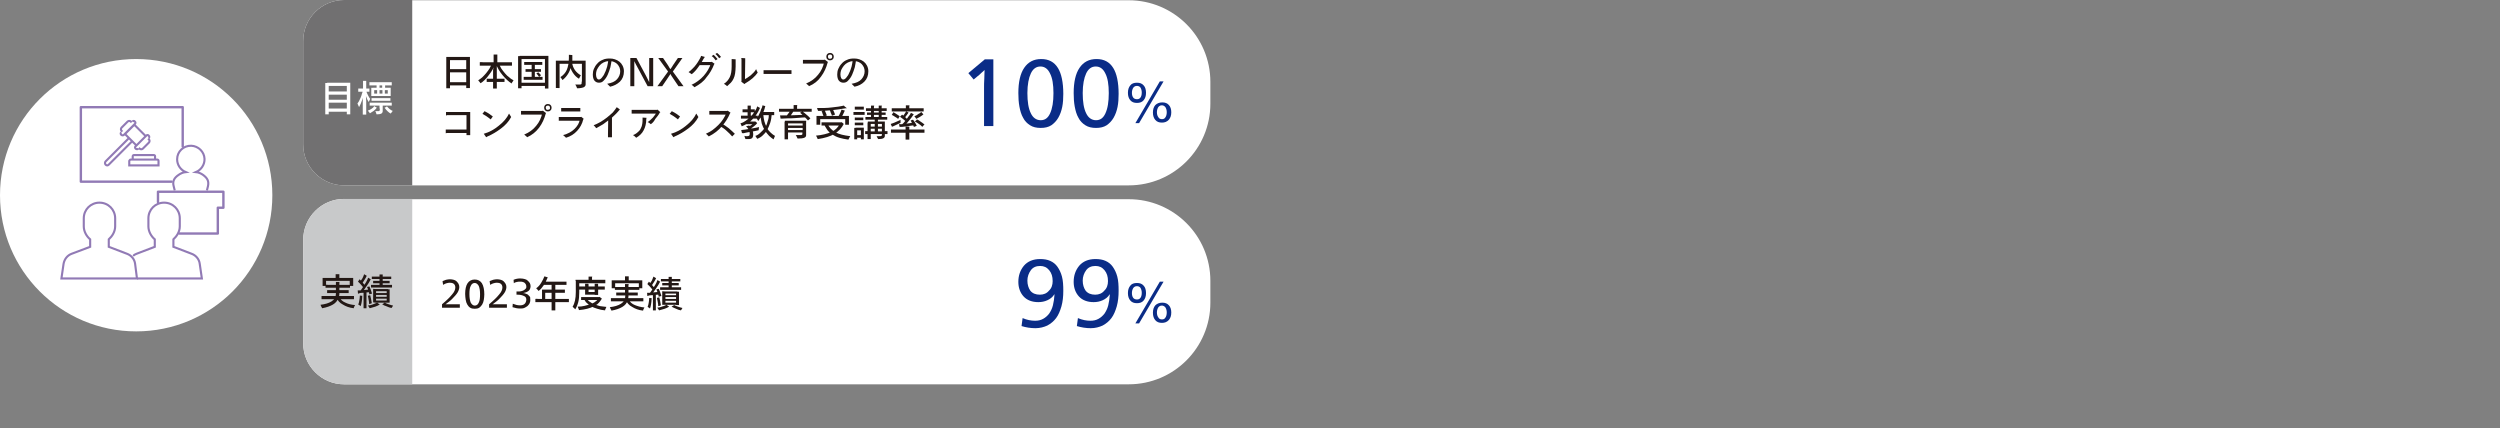
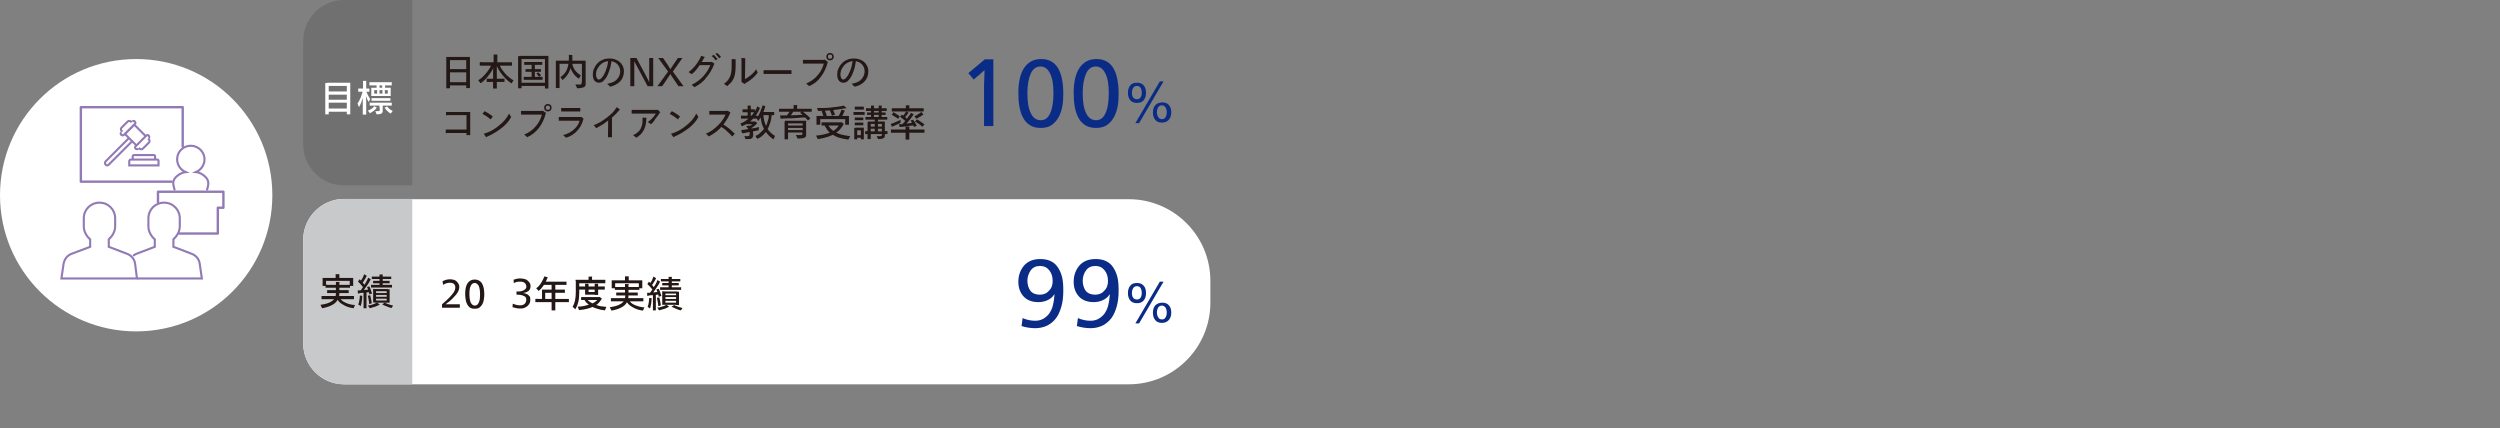
<svg xmlns="http://www.w3.org/2000/svg" xmlns:xlink="http://www.w3.org/1999/xlink" version="1.1" id="レイヤー_1" x="0px" y="0px" viewBox="0 0 940 161" style="enable-background:new 0 0 940 161;" xml:space="preserve">
  <rect x="0" y="0" width="940" height="161" fill="#808080" stroke="none" />
  <style type="text/css">
	.st0{fill:#FFFFFF;}
	.st1{fill:#717071;}
	.st2{fill:#C8C9CA;}
	
		.st3{clip-path:url(#SVGID_00000137123704316213372760000011852911853745636017_);fill:none;stroke:#917AB5;stroke-width:0.901;stroke-linecap:round;stroke-linejoin:round;stroke-miterlimit:10;}
	
		.st4{clip-path:url(#SVGID_00000158707594524186024650000013541567259519227307_);fill:none;stroke:#917AB5;stroke-width:0.901;stroke-linecap:round;stroke-linejoin:round;stroke-miterlimit:10;}
	
		.st5{clip-path:url(#SVGID_00000072276476511352937480000003426671063153897130_);fill:none;stroke:#917AB5;stroke-width:0.795;stroke-miterlimit:10;}
	
		.st6{clip-path:url(#SVGID_00000168082835148533027210000003843115701761970048_);fill:none;stroke:#917AB5;stroke-width:0.795;stroke-miterlimit:10;}
	
		.st7{clip-path:url(#SVGID_00000068678623501273875770000017931226300769909377_);fill:none;stroke:#917AB5;stroke-width:0.795;stroke-linecap:round;stroke-miterlimit:10;}
	
		.st8{clip-path:url(#SVGID_00000104708014794735245810000010750953212243235731_);fill:none;stroke:#917AB5;stroke-width:0.795;stroke-miterlimit:10;}
	.st9{fill:#231815;}
	.st10{fill:#0A2C87;}
</style>
  <g>
-     <path class="st0" d="M129.4,0C120.9,0,114,6.9,114,15.4v38.9c0,8.5,6.9,15.4,15.4,15.4h295c17,0,30.7-13.8,30.7-30.7v-8.2   c0-17-13.8-30.7-30.7-30.7h-295V0z" />
    <path class="st0" d="M129.4,74.8c-8.5,0-15.4,6.9-15.4,15.4v38.9c0,8.5,6.9,15.4,15.4,15.4h295c17,0,30.7-13.8,30.7-30.7v-8.2   c0-17-13.8-30.7-30.7-30.7h-295V74.8z" />
    <path class="st1" d="M129.4,0C120.9,0,114,6.9,114,15.4v38.9c0,8.5,6.9,15.4,15.4,15.4H155V0H129.4z" />
    <path class="st2" d="M129.4,74.8c-8.5,0-15.4,6.9-15.4,15.4v38.9c0,8.5,6.9,15.4,15.4,15.4H155V74.8H129.4z" />
    <path class="st0" d="M51.2,124.6c28.3,0,51.2-22.9,51.2-51.2S79.5,22.2,51.2,22.2C22.9,22.2,0,45.1,0,73.4S22.9,124.6,51.2,124.6" />
    <g>
      <g>
        <defs>
          <path id="SVGID_1_" d="M15.5,36.7c-0.3,0.3-0.7,0.7-1,1v71.4c1.4,1.5,3,2.9,4.6,4.2h64.2c1.4-1.1,2.7-2.2,3.9-3.5V37      c-0.1-0.1-0.2-0.2-0.3-0.3H15.5z" />
        </defs>
        <clipPath id="SVGID_00000015313697836156713950000007163107076035104915_">
          <use xlink:href="#SVGID_1_" style="overflow:visible;" />
        </clipPath>
        <polyline style="clip-path:url(#SVGID_00000015313697836156713950000007163107076035104915_);fill:none;stroke:#917AB5;stroke-width:0.901;stroke-linecap:round;stroke-linejoin:round;stroke-miterlimit:10;" points="     68.7,55.1 68.7,40.3 30.4,40.3 30.4,68.3 64.5,68.3    " />
      </g>
      <g>
        <defs>
          <path id="SVGID_00000123399746403406963060000004448936964067247515_" d="M15.5,36.7c-0.3,0.3-0.7,0.7-1,1v71.4      c1.4,1.5,3,2.9,4.6,4.2h64.2c1.4-1.1,2.7-2.2,3.9-3.5V37c-0.1-0.1-0.2-0.2-0.3-0.3H15.5z" />
        </defs>
        <clipPath id="SVGID_00000108294135383786158060000007419185305715623043_">
          <use xlink:href="#SVGID_00000123399746403406963060000004448936964067247515_" style="overflow:visible;" />
        </clipPath>
        <polyline style="clip-path:url(#SVGID_00000108294135383786158060000007419185305715623043_);fill:none;stroke:#917AB5;stroke-width:0.901;stroke-linecap:round;stroke-linejoin:round;stroke-miterlimit:10;" points="     67.4,87.8 81.9,87.8 81.9,78.1 84,78.1 84,72.1 59.4,72.1 59.4,76    " />
      </g>
      <g>
        <defs>
          <path id="SVGID_00000158018147345163263950000013246957833114120894_" d="M15.5,36.7c-0.3,0.3-0.7,0.7-1,1v71.4      c1.4,1.5,3,2.9,4.6,4.2h64.2c1.4-1.1,2.7-2.2,3.9-3.5V37c-0.1-0.1-0.2-0.2-0.3-0.3H15.5z" />
        </defs>
        <clipPath id="SVGID_00000147217610192005293120000012622564829412703879_">
          <use xlink:href="#SVGID_00000158018147345163263950000013246957833114120894_" style="overflow:visible;" />
        </clipPath>
        <path style="clip-path:url(#SVGID_00000147217610192005293120000012622564829412703879_);fill:none;stroke:#917AB5;stroke-width:0.795;stroke-miterlimit:10;" d="     M77.8,71.6l0.4-1.6c0.4-1.9-0.2-3-1.8-4.2c-0.8-0.6-1.8-1-2.7-1.1c1.9-0.8,3.3-2.8,3.2-5c-0.1-2.6-2.3-4.8-5-4.9     c-2.9-0.1-5.3,2.2-5.3,5.1c0,2.1,1.3,4,3.2,4.8c-0.9,0.1-1.9,0.5-2.7,1.1c-1.6,1.1-2.3,2.3-1.8,4.2l0.4,1.6" />
      </g>
      <g>
        <defs>
          <path id="SVGID_00000072999764779173652280000011229904604069414810_" d="M15.5,36.7c-0.3,0.3-0.7,0.7-1,1v71.4      c1.4,1.5,3,2.9,4.6,4.2h64.2c1.4-1.1,2.7-2.2,3.9-3.5V37c-0.1-0.1-0.2-0.2-0.3-0.3H15.5z" />
        </defs>
        <clipPath id="SVGID_00000166658761880074785250000010939080697145033354_">
          <use xlink:href="#SVGID_00000072999764779173652280000011229904604069414810_" style="overflow:visible;" />
        </clipPath>
        <path style="clip-path:url(#SVGID_00000166658761880074785250000010939080697145033354_);fill:none;stroke:#917AB5;stroke-width:0.795;stroke-miterlimit:10;" d="     M50.8,99.2c-0.2-1.7-1.4-3.2-3.1-3.8l-6.8-2.6V90c1.3-1.2,2.4-2.9,2.4-4.9v-3c0-3.3-2.6-5.9-5.9-5.9c-3.3,0-5.9,2.6-5.9,5.9v3     c0,1.9,1,3.7,2.4,4.9v2.8L27,95.4c-1.7,0.6-2.8,2.1-3.1,3.8l-0.8,5.5h28.4L50.8,99.2z" />
      </g>
      <g>
        <defs>
          <path id="SVGID_00000089562127812636275640000003891554374228629917_" d="M15.5,36.7c-0.3,0.3-0.7,0.7-1,1v71.4      c1.4,1.5,3,2.9,4.6,4.2h64.2c1.4-1.1,2.7-2.2,3.9-3.5V37c-0.1-0.1-0.2-0.2-0.3-0.3H15.5z" />
        </defs>
        <clipPath id="SVGID_00000090984618181283610580000017531085262214324142_">
          <use xlink:href="#SVGID_00000089562127812636275640000003891554374228629917_" style="overflow:visible;" />
        </clipPath>
        <path style="clip-path:url(#SVGID_00000090984618181283610580000017531085262214324142_);fill:none;stroke:#917AB5;stroke-width:0.795;stroke-linecap:round;stroke-miterlimit:10;" d="     M51.8,104.7h24.1l-0.8-5.5c-0.2-1.7-1.4-3.2-3.1-3.8l-6.8-2.6V90c1.3-1.2,2.4-2.9,2.4-4.9v-3c0-3.3-2.6-5.9-5.9-5.9     c-3.3,0-5.9,2.6-5.9,5.9v3c0,1.9,1,3.7,2.4,4.9v2.8l-6.8,2.6c-0.4,0.1-0.8,0.4-1.1,0.6" />
      </g>
      <g>
        <defs>
          <path id="SVGID_00000163048784912486582820000007586312371050186143_" d="M15.5,36.7c-0.3,0.3-0.7,0.7-1,1v71.4      c1.4,1.5,3,2.9,4.6,4.2h64.2c1.4-1.1,2.7-2.2,3.9-3.5V37c-0.1-0.1-0.2-0.2-0.3-0.3H15.5z" />
        </defs>
        <clipPath id="SVGID_00000034809590649537492080000002480630493836530081_">
          <use xlink:href="#SVGID_00000163048784912486582820000007586312371050186143_" style="overflow:visible;" />
        </clipPath>
        <path style="clip-path:url(#SVGID_00000034809590649537492080000002480630493836530081_);fill:none;stroke:#917AB5;stroke-width:0.795;stroke-miterlimit:10;" d="     M46,49.5l-0.3-0.3c-0.3-0.3-0.3-0.9,0-1.2l2.3-2.3c0.3-0.3,0.9-0.3,1.2,0l0.3,0.3 M55.7,52.1l0.3,0.3c0.3,0.3,0.3,0.9,0,1.2     l-2.3,2.3c-0.3,0.3-0.9,0.3-1.2,0l-0.3-0.3 M48.5,51.9l-8.8,8.8c-0.3,0.3-0.3,0.9,0,1.2c0.2,0.2,0.4,0.3,0.6,0.3     c0.2,0,0.4-0.1,0.6-0.3l8.8-8.8L48.5,51.9z M49.8,45.7c0.3-0.3,0.7-0.3,0.9,0c0.3,0.3,0.3,0.7,0,0.9l-0.3,0.3l-3.5,3.5l-0.3,0.3     c-0.1,0.1-0.3,0.2-0.5,0.2s-0.3-0.1-0.5-0.2c-0.3-0.3-0.3-0.7,0-0.9 M54.8,51.2l-3.5,3.5L47,50.4l3.5-3.5L54.8,51.2z M52,55.9     c-0.1,0.1-0.3,0.2-0.5,0.2S51.2,56,51,55.9c-0.3-0.3-0.3-0.7,0-0.9l0.2-0.2l3.5-3.5L55,51c0.3-0.3,0.7-0.3,0.9,0     c0.3,0.3,0.3,0.7,0,0.9 M57.8,58.3h-7.4c-0.3,0-0.5,0.2-0.5,0.5V60h8.4v-1.3C58.3,58.5,58.1,58.3,57.8,58.3 M49.1,60h10     c0.3,0,0.5,0.2,0.5,0.5v1.7h-11v-1.7C48.7,60.3,48.9,60,49.1,60" />
      </g>
    </g>
    <g>
      <path class="st0" d="M123.6,31.1V43h-1.3c0-0.3,0-0.5,0-0.8V32c0-0.3,0-0.6,0-0.8h1.3V31.1z M123,31.1h8.1v1.2H123V31.1z     M123,34.4h8.1v1.2H123V34.4z M123,37.5h8.1v1.1H123V37.5z M123,40.8h8.1V42H123V40.8z M131.7,32v10.2V43h-1.3V31.1h1.3    C131.7,31.4,131.7,31.7,131.7,32z" />
      <path class="st0" d="M136.5,33.7h0.6c-0.2,1.4-0.5,2.6-0.9,3.8s-0.8,2.1-1.2,2.8c-0.1-0.2-0.1-0.4-0.3-0.7    c-0.1-0.3-0.2-0.5-0.3-0.7c0.2-0.2,0.4-0.6,0.6-0.9c0.2-0.4,0.4-0.8,0.6-1.3c0.2-0.5,0.4-1,0.5-1.5    C136.3,34.7,136.5,34.2,136.5,33.7z M135.3,33.3h3c0.2,0,0.4,0,0.6,0v1.2c-0.2,0-0.4,0-0.6,0h-3c-0.2,0-0.4,0-0.6,0v-1.2    C134.9,33.3,135.1,33.3,135.3,33.3z M137.7,30.8V34h-1.2v-3.2c0-0.1,0-0.2,0-0.4c0.2,0,0.4,0,0.6,0c0.3,0,0.5,0,0.6,0    C137.7,30.6,137.7,30.7,137.7,30.8z M136.7,34h0.9c0,0.2,0,0.6,0,1.4c0,0.8,0,1.6,0.1,2.6c0,1,0,1.9,0,2.7s0,1.4,0,1.7    c0,0.2,0,0.5,0,0.7h-1.3c0-0.2,0-0.4,0-0.7s0-0.9,0-1.7s0-1.7,0-2.7s0-1.8,0.1-2.6C136.6,34.6,136.7,34.2,136.7,34z M136.9,33.7    h0.7c0.1,0.7,0.4,1.4,0.7,2s0.6,1.1,0.9,1.5c-0.1,0.2-0.2,0.4-0.3,0.6c-0.1,0.2-0.2,0.4-0.2,0.6c-0.4-0.5-0.7-1.1-1-2    C137.4,35.6,137.1,34.7,136.9,33.7z M140.7,39.9l1,0.6l-0.1,0.1c-0.3,0.4-0.7,0.8-1.1,1.1c-0.4,0.3-0.9,0.6-1.4,0.9    c-0.1-0.1-0.2-0.3-0.3-0.4c-0.2-0.2-0.3-0.4-0.5-0.6c0.5-0.2,1-0.4,1.4-0.7C140.2,40.6,140.5,40.3,140.7,39.9z M139.8,30.9h6.6    c0.3,0,0.7,0,0.9,0v1.2c-0.3,0-0.6,0-0.9,0h-6.6c-0.3,0-0.7,0-0.9,0v-1.2C139.2,30.9,139.5,30.9,139.8,30.9z M139.9,38.6h6.5    c0.3,0,0.6,0,0.9,0v1.1c-0.3,0-0.6,0-0.9,0h-6.5c-0.3,0-0.6,0-0.9,0v-1.1C139.2,38.6,139.5,38.6,139.9,38.6z M140.7,33v3.1h-1.1    c0-0.1,0-0.2,0-0.4v-2.3c0-0.1,0-0.3,0-0.4C139.6,33,140.7,33,140.7,33z M140.5,36.9h5.5c0.3,0,0.5,0,0.8,0v1c-0.2,0-0.5,0-0.8,0    h-5.5c-0.3,0-0.6,0-0.8,0v-1C140,36.9,140.2,36.9,140.5,36.9z M140.2,33h6.2v0.9h-6.2V33z M140.2,35.2h6.2v0.9h-6.2V35.2z     M143.3,40.7l0.6,0.1c0,0.1,0,0.3,0,0.5s0,0.4,0,0.5c0,0.4-0.2,0.7-0.5,0.9c-0.4,0.2-1,0.3-1.8,0.3c-0.1-0.1-0.1-0.3-0.2-0.6    c-0.1-0.2-0.2-0.5-0.3-0.6c0,0,0.1,0,0.3,0s0.4,0,0.6,0c0.3,0,0.5,0,0.6-0.1s0.2-0.2,0.2-0.3s0-0.2,0-0.3s0-0.3,0-0.4L143.3,40.7z     M142.7,31.4v2.1h-1.1v-2.1H142.7z M142.7,33.5v2.2h-0.9v-2.2H142.7z M143.9,39v1.8h-1.2V39H143.9z M144.8,31.4v2.1h-1.1v-2.1    H144.8z M144.7,33.5v2.2h-0.9v-2.2H144.7z M145.5,40c0.3,0.3,0.6,0.7,1,1s0.8,0.6,1.2,0.7c-0.1,0.1-0.3,0.3-0.4,0.5    c-0.2,0.2-0.3,0.4-0.4,0.5c-0.4-0.2-0.8-0.5-1.2-0.9s-0.8-0.8-1.1-1.3C144.9,40.4,145.2,40.2,145.5,40z M146.9,33.4v2.3v0.4h-1.1    V33h1.1C146.9,33.1,146.9,33.3,146.9,33.4z" />
    </g>
    <g>
      <path class="st9" d="M169.2,21.4v11.8h-1.4c0-0.3,0-0.6,0-0.8V22.2c0-0.3,0-0.6,0-0.8C167.8,21.4,169.2,21.4,169.2,21.4z     M168.5,21.4h7.5v1.2h-7.5V21.4z M168.5,26h7.5v1.2h-7.5V26z M168.5,30.9h7.5v1.2h-7.5V30.9z M176.7,22.2v10.1v0.8h-1.4V21.4h1.4    C176.7,21.7,176.7,22,176.7,22.2z" />
      <path class="st9" d="M185,23.9h1.3c-0.3,0.7-0.6,1.4-1,2.1s-0.9,1.5-1.4,2.1c-0.5,0.7-1,1.3-1.6,1.9s-1.1,1-1.6,1.3    c-0.1-0.1-0.2-0.3-0.4-0.5s-0.3-0.4-0.5-0.6c0.5-0.3,1-0.7,1.5-1.1c0.5-0.5,1-1,1.5-1.6s0.9-1.2,1.3-1.8    C184.4,25.1,184.7,24.5,185,23.9z M181.6,23.4h9.7c0.5,0,0.9,0,1.2,0v1.3c-0.3,0-0.7,0-1.2,0h-9.7c-0.5,0-0.9,0-1.2,0v-1.3    C180.7,23.3,181.1,23.4,181.6,23.4z M183.8,29.6h5.1c0.3,0,0.6,0,0.8,0v1.2c-0.2,0-0.5,0-0.8,0h-5.1c-0.3,0-0.6,0-0.8,0v-1.2    C183.2,29.6,183.5,29.6,183.8,29.6z M187,20.9v3.9h-1.4v-3.9c0-0.1,0-0.3,0-0.4c0.2,0,0.4,0,0.7,0s0.5,0,0.7,0    C187,20.7,187,20.8,187,20.9z M185.7,24.8h1.1c0,0.2,0,0.6,0,1.4c0,0.7,0,1.5,0,2.5c0,0.9,0,1.7,0,2.5c0,0.7,0,1.2,0,1.4    s0,0.5,0,0.7h-1.4c0-0.2,0-0.4,0-0.7c0-0.2,0-0.7,0-1.4c0-0.7,0-1.6,0-2.5s0-1.7,0-2.5C185.7,25.4,185.7,25,185.7,24.8z     M186.4,23.9h1.1c0.3,0.6,0.6,1.2,1,1.9c0.4,0.6,0.9,1.2,1.4,1.8c0.5,0.6,1,1.1,1.6,1.5c0.5,0.5,1.1,0.8,1.6,1.1    c-0.1,0.2-0.3,0.4-0.4,0.6c-0.2,0.2-0.3,0.4-0.3,0.6c-1.2-0.7-2.3-1.8-3.4-3.1C187.8,26.9,187,25.4,186.4,23.9z" />
      <path class="st9" d="M196.1,21v12.2h-1.3c0-0.3,0-0.6,0-0.9V21.9c0-0.3,0-0.6,0-0.8h1.3V21z M195.4,21h10.1v1.2h-10.1V21z     M195.4,31.1h10.1v1.2h-10.1V31.1z M197.7,28.9h5.5c0.3,0,0.6,0,0.8,0V30c-0.2,0-0.5,0-0.8,0h-5.5c-0.3,0-0.6,0-0.8,0v-1.1    C197.1,28.9,197.4,28.9,197.7,28.9z M197.9,23.3h5.2c0.3,0,0.5,0,0.8,0v1.1c-0.2,0-0.5,0-0.8,0h-5.2c-0.3,0-0.6,0-0.8,0v-1.1    C197.3,23.3,197.6,23.3,197.9,23.3z M198.3,26h4.4c0.3,0,0.5,0,0.7,0v1c-0.2,0-0.5,0-0.7,0h-4.4c-0.3,0-0.5,0-0.7,0v-1    C197.8,26,198,26,198.3,26z M201.1,23.8v5.7h-1.2v-5.7H201.1z M202.4,27.2c0.1,0.1,0.3,0.3,0.5,0.5s0.4,0.4,0.5,0.6    c-0.1,0.1-0.2,0.2-0.3,0.3c-0.1,0.1-0.2,0.2-0.4,0.3c-0.2-0.2-0.3-0.4-0.5-0.7c-0.2-0.2-0.4-0.4-0.5-0.6c0.1-0.1,0.2-0.2,0.3-0.2    C202.1,27.4,202.3,27.3,202.4,27.2z M206.2,21.9v10.5v0.9h-1.3V21h1.3C206.2,21.3,206.2,21.6,206.2,21.9z" />
      <path class="st9" d="M210.4,23.2l-0.7,0.1l-0.7-0.1c0-0.1,0-0.1,0-0.2s0-0.2,0-0.2h1.4c0,0.1,0,0.1,0,0.2S210.4,23.1,210.4,23.2z     M210.4,23.2v9.2c0,0.3,0,0.5,0,0.7H209c0-0.2,0-0.5,0-0.7v-9.2H210.4z M209.7,22.8h9.8V24h-9.8V22.8z M213.9,20.6l1.3,0.1    c0,0.1,0,0.3,0,0.8c0,0.3,0,0.6,0,1c0,0.3,0,0.6-0.1,0.9l-0.2,0.4c-0.2,1.3-0.5,2.6-1.1,3.6c-0.6,1.1-1.4,2-2.3,2.7    c-0.1-0.2-0.3-0.4-0.4-0.6c-0.1-0.2-0.3-0.4-0.4-0.5c1.1-0.7,1.9-1.6,2.4-2.7c0.5-1.2,0.8-2.7,0.8-4.5    C213.9,21.1,213.9,20.7,213.9,20.6z M214.1,23.4h1c0.1,1.2,0.5,2.1,1.1,3c0.6,0.8,1.4,1.5,2.2,1.9c-0.1,0.2-0.2,0.4-0.4,0.7    c-0.1,0.2-0.2,0.4-0.3,0.6c-0.9-0.5-1.7-1.3-2.4-2.4C214.6,26.1,214.2,24.9,214.1,23.4z M219.5,30.6l0.7,0.1c0,0.1,0,0.3,0,0.5    s0,0.4,0,0.5c0,0.5-0.2,0.8-0.7,1.1c-0.5,0.2-1.3,0.4-2.5,0.4c-0.1-0.2-0.2-0.4-0.3-0.7s-0.3-0.5-0.4-0.7c0,0,0.2,0,0.5,0    s0.6,0,0.9,0c0.4,0,0.7,0,0.8-0.1s0.2-0.2,0.2-0.4c0-0.2,0-0.4,0-0.6L219.5,30.6z M220.2,23.4v7.3h-1.4v-7.9h1.4    C220.2,23,220.2,23.2,220.2,23.4z" />
      <path class="st9" d="M229.4,32.6c-0.1-0.1-0.3-0.3-0.5-0.5s-0.4-0.4-0.6-0.6c1.7-0.3,2.9-0.8,3.7-1.7c0.8-0.9,1.2-1.9,1.2-3    c0-0.5-0.1-1-0.3-1.5s-0.5-0.8-0.8-1.2c-0.3-0.3-0.7-0.6-1.2-0.8c-0.4-0.2-0.9-0.3-1.4-0.3h-0.6c-0.8,0-1.4,0.2-2,0.5    s-1.1,0.7-1.5,1.2s-0.7,1-1,1.6c-0.2,0.6-0.3,1.1-0.3,1.6c0,0.6,0.1,1.1,0.3,1.5c0.2,0.3,0.4,0.5,0.8,0.5c0.3,0,0.7-0.2,1.1-0.7    c0.4-0.5,0.8-1,1.1-1.8c0.4-0.7,0.6-1.5,0.9-2.4c0.2-0.9,0.4-1.8,0.4-2.6h1.3c-0.1,0.9-0.3,1.9-0.5,2.9c-0.3,1-0.6,1.9-1,2.8    s-0.9,1.6-1.5,2.2c-0.5,0.6-1.1,0.8-1.8,0.8s-1.3-0.3-1.7-0.8s-0.6-1.3-0.6-2.3c0-0.7,0.1-1.4,0.4-2.1s0.7-1.4,1.3-2    c0.5-0.6,1.2-1.1,2-1.4c0.8-0.4,1.7-0.5,2.7-0.5c0.7,0,1.3,0.1,1.9,0.3c0.6,0.2,1.2,0.5,1.7,0.9s0.9,0.9,1.2,1.5s0.5,1.3,0.5,2.1    c0,1.6-0.5,2.9-1.5,3.9C232,31.7,230.8,32.3,229.4,32.6z" />
      <path class="st9" d="M243.5,32.4l-3.7-6.9c-0.2-0.4-0.5-0.9-0.7-1.3s-0.4-0.8-0.6-1.2l0,0c0,0.2,0,0.4,0,0.6s0,0.5,0,0.8    s0,0.6,0,0.8c0,0.3,0,0.5,0,0.8v6.4H237V21.8h2.3l3.6,6.7c0.2,0.4,0.4,0.8,0.6,1.2c0.2,0.4,0.4,0.8,0.6,1.2l0,0c0-0.2,0-0.4,0-0.7    c0-0.3,0-0.6,0-1c0-0.3,0-0.7,0-1s0-0.6,0-0.8v-5.6h1.5v10.6H243.5z" />
      <path class="st9" d="M255.1,32.4l-1.9-2.8c-0.2-0.3-0.4-0.6-0.6-0.9c-0.2-0.3-0.4-0.6-0.5-0.9c-0.2,0.3-0.4,0.6-0.6,0.9    c-0.2,0.3-0.4,0.6-0.6,0.9l-1.9,2.8h-1.8l4-5.5l-3.7-5.1h1.8l1.7,2.5c0.1,0.2,0.3,0.4,0.5,0.8s0.4,0.7,0.6,0.9    c0.1-0.2,0.3-0.5,0.6-0.9c0.2-0.4,0.4-0.6,0.5-0.8l1.7-2.5h1.7l-3.6,5.1l4,5.5H255.1z" />
      <path class="st9" d="M260.1,27.9c-0.2-0.1-0.4-0.3-0.6-0.4s-0.4-0.3-0.6-0.4c0.5-0.3,1-0.8,1.5-1.3s1-1,1.4-1.6s0.8-1.1,1.1-1.7    c0.3-0.5,0.6-1,0.7-1.5l1.4,0.4c-0.1,0.2-0.2,0.4-0.4,0.6c-0.6,1.2-1.3,2.3-2.1,3.3C261.8,26.3,261,27.2,260.1,27.9z M261.1,32.8    c-0.1-0.1-0.3-0.3-0.5-0.5s-0.4-0.3-0.6-0.4c0.9-0.4,1.7-0.9,2.5-1.5s1.5-1.2,2.1-1.9c0.6-0.7,1.2-1.5,1.6-2.2    c0.5-0.8,0.8-1.6,1.1-2.4l0.7,0.6h-5.3v-1.2h4.8l0.1-0.1l1.1,0.8l-0.2,0.2c-0.7,1.8-1.6,3.4-2.9,4.9    C264.6,30.6,263,31.8,261.1,32.8z M267.6,21.1l0.7-0.5c0.3,0.2,0.5,0.5,0.8,0.8s0.5,0.6,0.7,0.8l-0.7,0.5    c-0.2-0.3-0.4-0.5-0.7-0.9S267.8,21.3,267.6,21.1z M269,20.3l0.6-0.4c0.3,0.2,0.5,0.4,0.8,0.7c0.3,0.3,0.5,0.6,0.7,0.8l-0.7,0.5    c-0.2-0.3-0.4-0.5-0.6-0.8C269.6,20.8,269.3,20.6,269,20.3z" />
      <path class="st9" d="M273.4,32.4c-0.2-0.2-0.4-0.3-0.6-0.5c-0.2-0.1-0.4-0.3-0.6-0.4c1-0.6,1.7-1.5,2.2-2.5s0.7-2.4,0.7-4.1    c0-0.8,0-1.4,0-1.8s0-0.6,0-0.9l1.5,0.1c0,0.2,0,0.4,0,0.8s0,1,0,1.9c0,1-0.1,1.8-0.2,2.6c-0.1,0.7-0.3,1.4-0.6,2    c-0.3,0.6-0.6,1.1-1,1.5C274.3,31.5,273.9,32,273.4,32.4z M279.9,31.6l-1.2-0.9c0.1-0.1,0.1-0.2,0.1-0.3V23c0-0.2,0-0.4,0-0.6    s0-0.3-0.1-0.6l1.5,0.1c0,0.1,0,0.3,0,0.4s0,0.4,0,0.7l-0.1,7.5l-0.6-0.4c1-0.5,1.9-1.1,2.8-1.8c0.9-0.8,1.6-1.5,2-2.3    c0.1,0.2,0.2,0.5,0.3,0.7c0.1,0.2,0.2,0.4,0.3,0.6c-0.5,0.7-1.1,1.4-1.9,2.1s-1.7,1.3-2.7,1.9c-0.1,0-0.2,0.1-0.2,0.2    C280,31.5,280,31.5,279.9,31.6z" />
      <path class="st9" d="M297.6,26.4v1.4c-0.1,0-0.2,0-0.4,0c-0.2,0-0.4,0-0.6,0h-8.4c-0.2,0-0.4,0-0.6,0s-0.4,0-0.5,0v-1.4    c0.1,0,0.2,0,0.5,0c0.2,0,0.4,0,0.6,0h8.4c0.2,0,0.4,0,0.6,0C297.4,26.4,297.6,26.4,297.6,26.4z" />
      <path class="st9" d="M304.2,32.4c-0.1-0.2-0.3-0.3-0.5-0.5s-0.4-0.3-0.6-0.5c1.9-0.8,3.4-1.9,4.5-3.3c1.2-1.4,1.9-3,2.3-4.8    l0.6,0.6h-7.6c-0.1,0-0.3,0-0.5,0s-0.3,0-0.5,0v-1.4c0.1,0,0.3,0,0.4,0c0.2,0,0.3,0,0.5,0h7.1l0.2-0.1l1.2,0.9l-0.1,0.2    c-0.5,1.9-1.3,3.7-2.5,5.3C307.6,30.4,306.1,31.6,304.2,32.4z M312.1,22.7c-0.4,0-0.7-0.1-1-0.4c-0.3-0.2-0.4-0.6-0.4-1    s0.1-0.7,0.4-1s0.6-0.4,1-0.4s0.7,0.1,1,0.4s0.4,0.6,0.4,1s-0.1,0.7-0.4,1C312.8,22.6,312.4,22.7,312.1,22.7z M312.1,22.1    c0.2,0,0.4-0.1,0.6-0.2c0.1-0.1,0.2-0.3,0.2-0.6s-0.1-0.4-0.2-0.6c-0.1-0.1-0.3-0.2-0.6-0.2c-0.2,0-0.4,0.1-0.6,0.2    c-0.1,0.1-0.2,0.3-0.2,0.6s0.1,0.4,0.2,0.6S311.8,22.1,312.1,22.1z" />
      <path class="st9" d="M321.3,32.6c-0.1-0.1-0.3-0.3-0.5-0.5s-0.4-0.4-0.6-0.6c1.7-0.3,2.9-0.8,3.7-1.7c0.8-0.9,1.2-1.9,1.2-3    c0-0.5-0.1-1-0.3-1.5c-0.2-0.5-0.5-0.8-0.8-1.2c-0.3-0.3-0.7-0.6-1.2-0.8c-0.4-0.2-0.9-0.3-1.4-0.3h-0.6c-0.8,0-1.4,0.2-2,0.5    s-1.1,0.7-1.5,1.2s-0.7,1-1,1.6c-0.2,0.6-0.3,1.1-0.3,1.6c0,0.6,0.1,1.1,0.3,1.5c0.2,0.3,0.4,0.5,0.8,0.5c0.3,0,0.7-0.2,1.1-0.7    s0.8-1,1.1-1.8c0.4-0.7,0.6-1.5,0.9-2.4c0.2-0.9,0.4-1.8,0.4-2.6h1.3c-0.1,0.9-0.3,1.9-0.5,2.9c-0.3,1-0.6,1.9-1,2.8    s-0.9,1.6-1.5,2.2c-0.5,0.6-1.1,0.8-1.8,0.8c-0.7,0-1.3-0.3-1.7-0.8c-0.4-0.5-0.6-1.3-0.6-2.3c0-0.7,0.1-1.4,0.4-2.1    s0.7-1.4,1.3-2c0.5-0.6,1.2-1.1,2-1.4c0.8-0.4,1.7-0.5,2.7-0.5c0.7,0,1.3,0.1,1.9,0.3c0.6,0.2,1.2,0.5,1.7,0.9s0.9,0.9,1.2,1.5    c0.3,0.6,0.5,1.3,0.5,2.1c0,1.6-0.5,2.9-1.5,3.9C324,31.7,322.8,32.3,321.3,32.6z" />
    </g>
    <g>
      <path class="st9" d="M167.6,50.1v-1.4c0.1,0,0.2,0,0.4,0s0.4,0,0.6,0h7.8V50h-7.8c-0.2,0-0.4,0-0.6,0    C167.8,50.1,167.7,50.1,167.6,50.1z M167.7,43.5v-1.4c0.1,0,0.2,0,0.4,0s0.3,0,0.5,0h8.2V50c0,0.2,0,0.4,0,0.5s0,0.3,0,0.3h-1.4    c0,0,0-0.1,0-0.3s0-0.4,0-0.6v-6.8l0.1,0.2h-7c-0.2,0-0.4,0-0.5,0S167.8,43.5,167.7,43.5z" />
      <path class="st9" d="M185.3,43.8l-0.8,1.1c-0.5-0.4-1-0.8-1.6-1.2s-1.1-0.7-1.5-0.9l0.8-1c0.5,0.3,1,0.6,1.6,0.9    C184.2,43,184.8,43.4,185.3,43.8z M191.4,42.7l0.8,1.3c-0.9,1.7-2.2,3.1-3.8,4.3s-3.2,2.2-5.1,3c-0.2,0.1-0.4,0.2-0.5,0.3    l-0.9-1.3c2.1-0.6,3.9-1.6,5.6-3C189.3,45.9,190.6,44.4,191.4,42.7z" />
      <path class="st9" d="M198.2,51.6c-0.1-0.2-0.3-0.3-0.5-0.5s-0.4-0.3-0.6-0.5c1.9-0.8,3.4-1.9,4.5-3.3c1.2-1.4,1.9-3,2.3-4.8    l0.6,0.6h-7.6c-0.1,0-0.3,0-0.5,0s-0.3,0-0.5,0v-1.4c0.1,0,0.3,0,0.4,0s0.3,0,0.5,0h7.1l0.2-0.1l1.2,0.9l-0.1,0.2    c-0.5,1.9-1.3,3.7-2.5,5.3C201.5,49.6,200,50.8,198.2,51.6z M206,41.9c-0.4,0-0.7-0.1-1-0.4s-0.4-0.6-0.4-1s0.1-0.7,0.4-1    c0.3-0.3,0.6-0.4,1-0.4s0.7,0.1,1,0.4c0.3,0.3,0.4,0.6,0.4,1s-0.1,0.7-0.4,1C206.7,41.8,206.4,41.9,206,41.9z M206,41.3    c0.2,0,0.4-0.1,0.6-0.2s0.2-0.3,0.2-0.6c0-0.2-0.1-0.4-0.2-0.6c-0.1-0.1-0.3-0.2-0.6-0.2c-0.2,0-0.4,0.1-0.6,0.2    c-0.1,0.1-0.2,0.3-0.2,0.6c0,0.2,0.1,0.4,0.2,0.6S205.8,41.3,206,41.3z" />
      <path class="st9" d="M218.5,43.9l1,0.8l-0.2,0.2c-0.4,1.7-1.2,3.1-2.3,4.3s-2.5,2.1-4.2,2.6c-0.1-0.2-0.3-0.3-0.5-0.5    s-0.4-0.4-0.6-0.5c1.9-0.5,3.3-1.3,4.4-2.4c1.1-1.1,1.7-2.2,1.9-3.4l0.5,0.4h-7.4c-0.2,0-0.4,0-0.6,0c-0.2,0-0.4,0-0.4,0V44    c0.1,0,0.2,0,0.4,0s0.4,0,0.6,0h7.3L218.5,43.9z M218.2,40.6v1.3c-0.1,0-0.2,0-0.4,0s-0.3,0-0.4,0h-5.5c-0.1,0-0.3,0-0.5,0    s-0.3,0-0.4,0v-1.3c0.1,0,0.3,0,0.4,0c0.2,0,0.3,0,0.5,0h5.5c0.1,0,0.2,0,0.4,0C217.9,40.6,218,40.6,218.2,40.6z" />
      <path class="st9" d="M231.9,40.3l1.2,0.9c-0.1,0.1-0.3,0.2-0.5,0.5c-0.4,0.5-0.8,0.9-1.3,1.4s-1,0.9-1.5,1.4l-0.6,0.4    c-0.8,0.6-1.6,1.2-2.4,1.8c-0.9,0.5-1.7,1-2.6,1.5c-0.1-0.1-0.3-0.3-0.5-0.6c-0.2-0.2-0.4-0.4-0.5-0.5c0.8-0.3,1.6-0.7,2.5-1.2    s1.7-1.1,2.5-1.7c0.8-0.6,1.5-1.3,2.2-1.9C231,41.6,231.5,40.9,231.9,40.3z M230.1,43.9v6.5c0,0.2,0,0.5,0,0.7s0,0.4,0,0.5h-1.5    c0-0.1,0-0.3,0-0.5s0-0.5,0-0.7l0.1-6.5H230.1z" />
      <path class="st9" d="M244.7,46.7c-0.1-0.1-0.2-0.2-0.5-0.4c-0.2-0.2-0.5-0.3-0.7-0.4c0.7-0.4,1.3-1,2-1.7c0.6-0.7,1.1-1.4,1.4-2.1    l0.5,0.6h-8.9c-0.2,0-0.4,0-0.6,0c-0.2,0-0.4,0-0.4,0v-1.4c0.1,0,0.2,0,0.4,0s0.4,0,0.6,0h8.5l0.2-0.1l1.1,1l-0.2,0.1    c-0.4,0.8-1,1.6-1.7,2.4C245.9,45.7,245.3,46.3,244.7,46.7z M239.2,51.8c-0.1-0.1-0.3-0.3-0.5-0.5s-0.4-0.3-0.7-0.5    c0.8-0.3,1.4-0.7,1.9-1.2c0.5-0.4,0.9-0.9,1.1-1.5c0.3-0.5,0.4-1.1,0.5-1.6c0.1-0.6,0.1-1.1,0.1-1.6c0-0.3,0-0.5,0-0.7l1.5,0.1    c0,0.1-0.1,0.3-0.1,0.5c0,1.7-0.4,3.1-1,4.2C241.4,50.2,240.4,51.1,239.2,51.8z" />
      <path class="st9" d="M255.7,43.8l-0.8,1.1c-0.5-0.4-1-0.8-1.6-1.2s-1.1-0.7-1.5-0.9l0.8-1c0.5,0.3,1,0.6,1.6,0.9    C254.6,43,255.2,43.4,255.7,43.8z M261.8,42.7l0.8,1.3c-0.9,1.7-2.2,3.1-3.8,4.3c-1.6,1.2-3.2,2.2-5.1,3c-0.2,0.1-0.4,0.2-0.5,0.3    l-0.9-1.3c2.1-0.6,3.9-1.6,5.6-3C259.7,45.9,261,44.4,261.8,42.7z" />
      <path class="st9" d="M273.6,41.6l1.1,0.8l-0.2,0.2c-0.7,1.7-1.7,3.3-3,4.8c-1.3,1.6-3,2.9-5,3.9c-0.1-0.1-0.3-0.3-0.5-0.5    s-0.4-0.4-0.6-0.5c0.8-0.4,1.7-0.8,2.5-1.4c0.8-0.6,1.5-1.2,2.2-1.9s1.3-1.4,1.8-2.2s0.9-1.5,1.1-2.2l0.5,0.5h-5.8    c-0.1,0-0.3,0-0.5,0s-0.4,0-0.5,0v-1.4c0.1,0,0.3,0,0.5,0s0.4,0,0.5,0h5.7L273.6,41.6z M270.5,47.3l0.8-0.9    c0.9,0.5,1.8,1.1,2.7,1.8c0.8,0.7,1.6,1.4,2.3,2.1l-1,1c-0.6-0.7-1.3-1.4-2.1-2.1C272.4,48.4,271.4,47.8,270.5,47.3z" />
      <path class="st9" d="M284.7,40l1.1,0.6l-0.1,0.1c-0.6,1.5-1.5,2.8-2.6,4s-2.5,2.1-4.2,2.8c0-0.1-0.1-0.3-0.2-0.5s-0.2-0.4-0.3-0.6    c0.7-0.2,1.3-0.5,2-1c0.6-0.4,1.2-0.9,1.8-1.5c0.6-0.6,1.1-1.2,1.5-1.9C284.1,41.5,284.5,40.8,284.7,40z M279.4,43.5h4.8    c0.3,0,0.5,0,0.7,0v1.1c-0.2,0-0.5,0-0.7,0h-4.8c-0.3,0-0.5,0-0.8,0v-1.1C278.9,43.5,279.2,43.5,279.4,43.5z M279,50.1l-0.3-1.2    c0.3,0,0.5-0.1,0.8-0.1c0.4,0,0.8-0.1,1.4-0.2c0.6-0.1,1.2-0.2,1.8-0.3c0.6-0.1,1.2-0.2,1.7-0.3s0.8-0.2,1-0.2    c0,0.2,0,0.4-0.1,0.6c0,0.2,0,0.4-0.1,0.6c-0.2,0-0.5,0.1-1,0.2c-0.5,0.1-1,0.2-1.6,0.3s-1.2,0.2-1.7,0.3c-0.6,0.1-1,0.2-1.4,0.3    C279.4,50,279.2,50,279,50.1z M279.8,41.1h3.4c0.2,0,0.4,0,0.6,0v1.1c-0.2,0-0.4,0-0.6,0h-3.4c-0.2,0-0.4,0-0.6,0v-1.1    C279.3,41.1,279.6,41.1,279.8,41.1z M280.3,52.3c0-0.1-0.1-0.3-0.2-0.5s-0.1-0.5-0.2-0.7c0.1,0,0.3,0,0.5,0.1c0.2,0,0.4,0,0.6,0    c0.3,0,0.6-0.1,0.7-0.2c0.1-0.1,0.2-0.3,0.2-0.7c0-0.6-0.1-1.1-0.4-1.6s-0.6-0.9-1-1.2l1.1-0.3h0.1c0.4,0.3,0.7,0.8,1,1.3    c0.3,0.6,0.5,1.2,0.5,1.9s-0.1,1.2-0.4,1.5s-0.8,0.4-1.5,0.4c-0.2,0-0.3,0-0.5,0S280.5,52.3,280.3,52.3z M280.8,45.7h3.2v1h-3.2    c-0.2,0-0.4,0-0.6,0v-1C280.4,45.7,280.6,45.7,280.8,45.7z M282.3,40.2V44h-1.2v-3.9c0-0.1,0-0.3,0-0.4c0.1,0,0.4,0,0.6,0    c0.3,0,0.5,0,0.6,0C282.3,39.9,282.3,40,282.3,40.2z M283.3,46.3h1.4c-0.3,0.4-0.7,0.8-1.1,1.1c-0.5,0.4-0.9,0.7-1.3,0.9    c0-0.1-0.1-0.2-0.3-0.3c-0.1-0.1-0.3-0.3-0.4-0.4c0.3-0.2,0.6-0.4,0.9-0.6C282.8,46.8,283.1,46.5,283.3,46.3z M284.7,46.3h-1.5    c0.1-0.1,0.2-0.2,0.3-0.3c0.1-0.1,0.2-0.3,0.4-0.4c0.1,0.1,0.2,0.2,0.4,0.3C284.5,46,284.6,46.2,284.7,46.3c0,0.1-0.2,0.1-0.3,0.2    c-0.2,0-0.3,0.1-0.5,0.1V46L284.7,46.3z M289.1,42.7h1.1c-0.1,1.4-0.3,2.6-0.6,3.5c-0.3,0.9-0.7,1.8-1.1,2.6l-0.2,0.4    c-0.4,0.6-0.9,1.1-1.5,1.7c-0.6,0.6-1.3,1-2.1,1.3c-0.1-0.1-0.2-0.3-0.3-0.5c-0.1-0.2-0.3-0.4-0.4-0.6c0.7-0.2,1.3-0.6,1.9-1.2    c0.6-0.5,1.1-1.1,1.6-1.7l0.4-0.6c0.4-0.7,0.6-1.4,0.8-2.2C289,44.7,289.1,43.8,289.1,42.7z M286.7,39.6l1.1,0.3    c0,0,0,0.1-0.1,0.1c-0.1,0.6-0.3,1.2-0.5,1.7c-0.2,0.6-0.4,1.1-0.7,1.6c-0.3,0.5-0.5,1-0.8,1.3c-0.2,0.4-0.5,0.7-0.6,0.9    c-0.1-0.1-0.2-0.3-0.3-0.5c-0.1-0.2-0.2-0.4-0.3-0.5c0.2-0.2,0.4-0.5,0.6-0.9s0.4-0.8,0.6-1.2s0.4-0.9,0.5-1.4    C286.5,40.6,286.6,40.1,286.7,39.6z M285.9,43.1h1.1c0.1,0.9,0.2,1.8,0.4,2.5c0.2,0.8,0.5,1.4,0.8,2.1l0.3,0.6    c0.3,0.6,0.8,1.1,1.3,1.6s1.1,0.9,1.6,1.2c-0.1,0.2-0.2,0.5-0.3,0.7c-0.1,0.3-0.2,0.4-0.2,0.6c-0.6-0.3-1.1-0.8-1.7-1.3    c-0.5-0.6-1-1.1-1.4-1.7l-0.3-0.5c-0.4-0.7-0.8-1.5-1.1-2.5C286.2,45.4,286,44.3,285.9,43.1z M286.6,42.1h3.9c0.2,0,0.4,0,0.6,0    v1.2c-0.2,0-0.4,0-0.6,0h-3.9V42.1z" />
      <path class="st9" d="M294.1,40.9h9.9c0.5,0,0.9,0,1.2,0V42c-0.3,0-0.7,0-1.2,0h-9.9c-0.5,0-0.9,0-1.2,0v-1.1    C293.2,40.9,293.6,40.9,294.1,40.9z M293.5,44.6l-0.2-1.2c0.1,0,0.3,0,0.4,0c0.2,0,0.3,0,0.4,0c0.5,0,1.2,0,2.1,0s1.8-0.1,2.7-0.1    c0.9,0,1.8-0.1,2.5-0.1s1.2-0.1,1.4-0.1c0,0.1,0.1,0.3,0.1,0.5c0.1,0.2,0.1,0.3,0.2,0.5c-0.2,0-0.7,0.1-1.5,0.1    c-0.8,0.1-1.6,0.1-2.6,0.2c-1,0.1-1.9,0.1-2.8,0.1s-1.6,0.1-2.2,0.1c-0.1,0-0.2,0-0.3,0C293.7,44.6,293.6,44.6,293.5,44.6z     M296.3,45.8l-0.6,0.1l-0.6-0.1c0-0.1,0-0.3,0-0.4h1.3C296.3,45.5,296.3,45.6,296.3,45.8z M296.3,45.8v6c0,0.2,0,0.4,0,0.6H295    c0-0.2,0-0.4,0-0.6v-6H296.3z M295.6,45.4h6.9v1h-6.9V45.4z M295.6,47.2h6.9v0.9h-6.9V47.2z M295.6,48.9h6.9v0.9h-6.9V48.9z     M297.4,41.1l1.2,0.5c-0.1,0.1-0.1,0.1-0.2,0.2c-0.2,0.3-0.5,0.7-0.8,1.2c-0.3,0.4-0.6,0.9-0.9,1.2c-0.1-0.1-0.3-0.2-0.5-0.3    s-0.4-0.2-0.5-0.3c0.3-0.4,0.6-0.8,1-1.3C297.1,41.8,297.3,41.4,297.4,41.1z M299.7,39.9v1.5h-1.3v-1.5c0-0.1,0-0.2,0-0.4    c0.2,0,0.4,0,0.7,0c0.3,0,0.5,0,0.7,0C299.7,39.7,299.7,39.8,299.7,39.9z M302.5,49.9l0.6,0.1c0,0.1,0,0.3,0,0.4s0,0.3,0,0.4    c0,0.5-0.2,0.8-0.7,1s-1.3,0.3-2.5,0.3c-0.1-0.2-0.2-0.4-0.3-0.6c-0.1-0.2-0.2-0.5-0.4-0.7c0,0,0.2,0,0.5,0s0.6,0,0.9,0    c0.4,0,0.7,0,0.9-0.1c0.2-0.1,0.2-0.2,0.2-0.4s0-0.4,0-0.6L302.5,49.9z M300.8,42.4l0.9-0.5c0.4,0.3,0.9,0.6,1.4,1.1    c0.5,0.4,1.1,0.9,1.6,1.5c0,0-0.1,0.1-0.3,0.3c-0.2,0.2-0.4,0.3-0.6,0.5c-0.4-0.5-0.9-1-1.5-1.5C301.8,43.2,301.3,42.8,300.8,42.4    z M303.1,45.8v4.3h-1.3v-4.7h1.3C303.2,45.5,303.1,45.7,303.1,45.8z" />
      <path class="st9" d="M315.7,46.7h1.5c-0.7,1.4-1.8,2.6-3.4,3.6s-3.7,1.6-6.3,2c-0.1-0.1-0.2-0.3-0.3-0.6c-0.1-0.3-0.3-0.5-0.4-0.7    c2.3-0.2,4.3-0.7,5.8-1.4C314,49,315,48,315.7,46.7z M308.4,43.6v3.3H307c0-0.1,0-0.3,0-0.4V44c0-0.1,0-0.3,0-0.4H308.4z     M318.4,40.7c-0.1,0-0.2,0-0.4,0c-1.6,0.3-3.2,0.5-5,0.7c-1.7,0.2-3.5,0.3-5.4,0.3c0-0.1-0.1-0.3-0.2-0.5s-0.1-0.4-0.2-0.6    c0.9,0,1.8,0,2.8,0c0.9,0,1.8-0.1,2.7-0.2s1.7-0.2,2.5-0.3s1.5-0.3,2.1-0.4c0.2,0.2,0.3,0.4,0.5,0.5S318.2,40.5,318.4,40.7z     M307.7,43.6h10.8v1.2h-10.8V43.6z M308.9,41.8l1.2-0.3c0.1,0.3,0.3,0.6,0.4,0.9c0.1,0.3,0.3,0.7,0.4,1c-0.2,0.1-0.4,0.1-0.6,0.2    s-0.4,0.1-0.6,0.2c-0.1-0.3-0.3-0.7-0.4-1C309.2,42.4,309.1,42.1,308.9,41.8z M309.8,46h6.6v1.2h-6.6c-0.3,0-0.6,0-0.9,0V46    C309.2,46,309.5,46,309.8,46z M309.8,46.6h1.4c0.5,1.3,1.5,2.3,2.9,3.1s3.2,1.2,5.6,1.5c-0.1,0.2-0.2,0.4-0.4,0.7    c-0.1,0.2-0.2,0.4-0.3,0.6c-1.3-0.2-2.4-0.4-3.4-0.7s-1.8-0.7-2.6-1.2c-0.7-0.5-1.4-1-1.9-1.7C310.6,48.1,310.1,47.4,309.8,46.6z     M312,41.5l1.2-0.3c0.1,0.3,0.3,0.6,0.4,0.9c0.1,0.3,0.3,0.7,0.4,1c-0.2,0-0.4,0.1-0.6,0.2c-0.2,0.1-0.4,0.1-0.6,0.2    c-0.1-0.4-0.2-0.7-0.4-1C312.3,42.1,312.2,41.8,312,41.5z M316.4,41.2l1.3,0.4l-0.1,0.1c-0.2,0.4-0.4,0.8-0.6,1.3    s-0.5,0.9-0.7,1.2c-0.1,0-0.3-0.1-0.5-0.2c-0.2-0.1-0.4-0.2-0.6-0.2c0.2-0.3,0.5-0.8,0.7-1.3C316.1,42.1,316.3,41.6,316.4,41.2z     M317.2,46.7h-1.5c0.1-0.1,0.2-0.2,0.3-0.4c0.1-0.1,0.3-0.3,0.4-0.4c0.1,0.1,0.3,0.2,0.4,0.3C317,46.3,317.2,46.5,317.2,46.7    c0,0.1-0.2,0.1-0.4,0.2c-0.2,0.1-0.3,0.1-0.5,0.1v-0.7L317.2,46.7z M319.2,44v2.5v0.4h-1.4v-3.3h1.4    C319.2,43.7,319.2,43.9,319.2,44z" />
      <path class="st9" d="M321.5,42.1h3c0.2,0,0.4,0,0.6,0v1.1c-0.2,0-0.4,0-0.6,0h-3c-0.2,0-0.4,0-0.6,0v-1.1    C321.1,42.1,321.3,42.1,321.5,42.1z M322.3,48v4.4h-1.1c0-0.1,0-0.3,0-0.4v-3.5c0-0.2,0-0.3,0-0.4L322.3,48L322.3,48z M321.9,40.1    h2.4c0.2,0,0.4,0,0.5,0v1.1c-0.2,0-0.4,0-0.5,0h-2.4c-0.2,0-0.4,0-0.5,0v-1.1C321.5,40.1,321.7,40.1,321.9,40.1z M321.9,44.2h2.2    c0.2,0,0.3,0,0.5,0v1c-0.2,0-0.4,0-0.5,0h-2.2c-0.2,0-0.3,0-0.5,0v-1C321.6,44.1,321.8,44.2,321.9,44.2z M321.9,46.1h2.2    c0.2,0,0.3,0,0.5,0v1c-0.2,0-0.4,0-0.5,0h-2.2c-0.2,0-0.3,0-0.5,0v-1C321.6,46.1,321.8,46.1,321.9,46.1z M321.8,48h2.5v1h-2.5V48z     M321.8,50.8h2.5v1h-2.5V50.8z M324.8,48.4V52v0.4h-1.1V48h1.1C324.8,48.1,324.8,48.3,324.8,48.4z M325.7,49.3h1.1v1.1h-1.1    c-0.1,0-0.3,0-0.4,0v-1.1C325.5,49.3,325.6,49.3,325.7,49.3z M326.3,44h6.4c0.3,0,0.6,0,0.9,0v1c-0.3,0-0.5,0-0.9,0h-6.4    c-0.3,0-0.6,0-0.9,0v-1C325.7,44,326,44,326.3,44z M326.5,40.7h6.1c0.3,0,0.6,0,0.8,0v1c-0.2,0-0.5,0-0.8,0h-6.1    c-0.3,0-0.6,0-0.9,0v-1C325.9,40.7,326.1,40.7,326.5,40.7z M326.8,42.3h5.4c0.3,0,0.5,0,0.8,0v0.9c-0.2,0-0.5,0-0.8,0h-5.4    c-0.3,0-0.5,0-0.8,0v-0.9C326.3,42.3,326.5,42.3,326.8,42.3z M327.4,46.1l-0.6,0.1l-0.5-0.1c0-0.1,0-0.2,0-0.4h1.2    C327.5,45.9,327.4,46,327.4,46.1z M327.4,46.1v5.7c0,0.2,0,0.4,0,0.5h-1.2c0-0.2,0-0.4,0-0.5v-5.7H327.4z M326.8,47.6h5.4v0.8    h-5.4V47.6z M326.9,49.4h5.3v1h-5.3V49.4z M326.9,45.7h5.3v0.9h-5.3V45.7z M328.6,40.1v4.4h-1.1v-4.4c0-0.1,0-0.3,0-0.4    c0.1,0,0.3,0,0.6,0c0.3,0,0.5,0,0.6,0C328.7,39.9,328.6,40,328.6,40.1z M330.1,44.5v5.4h-1.2v-5.4H330.1z M332.2,50.1l0.5,0.1    c0,0.1,0,0.3,0,0.5s0,0.4,0,0.4c0,0.4-0.2,0.7-0.6,0.9s-1,0.3-1.9,0.3c-0.1-0.1-0.2-0.3-0.3-0.5c-0.1-0.2-0.2-0.4-0.3-0.6    c0,0,0.1,0,0.4,0c0.2,0,0.4,0,0.7,0c0.3,0,0.6,0,0.7-0.1s0.2-0.2,0.2-0.3s0-0.1,0-0.3s0-0.3,0-0.4L332.2,50.1z M331.5,40.1v4.4    h-1.1v-4.4c0-0.1,0-0.3,0-0.4c0.1,0,0.3,0,0.6,0c0.3,0,0.5,0,0.6,0C331.5,39.9,331.5,40,331.5,40.1z M332.7,46.2v4h-1.1v-4.5h1.1    C332.7,45.9,332.7,46,332.7,46.2z M332.2,49.3h1.1c0.1,0,0.2,0,0.4,0v1.1c-0.2,0-0.3,0-0.4,0h-1.1V49.3z" />
      <path class="st9" d="M335.4,47.7l-0.5-1.1c0.2-0.1,0.4-0.1,0.6-0.2c0.2-0.1,0.5-0.2,0.8-0.3s0.6-0.3,0.9-0.4    c0.3-0.1,0.6-0.3,0.9-0.4c0.3-0.1,0.4-0.2,0.5-0.3c0,0.2,0,0.5,0,0.7s0,0.4,0,0.5c-0.3,0.1-0.7,0.3-1.3,0.6    c-0.6,0.3-1.1,0.5-1.5,0.7C335.7,47.5,335.5,47.6,335.4,47.7z M336.2,48.7h10.1c0.5,0,0.9,0,1.3,0v1.2c-0.3,0-0.8,0-1.3,0h-10.1    c-0.5,0-0.9,0-1.2,0v-1.2C335.3,48.7,335.8,48.7,336.2,48.7z M335.9,42.2c0.4,0.2,0.8,0.4,1.2,0.7c0.4,0.3,0.8,0.5,1.2,0.8    c-0.1,0.2-0.2,0.3-0.3,0.5c-0.1,0.2-0.2,0.3-0.3,0.5c-0.4-0.3-0.8-0.6-1.2-0.8c-0.4-0.3-0.8-0.5-1.2-0.7c0,0,0.1-0.1,0.2-0.3    C335.6,42.7,335.7,42.5,335.9,42.2z M336.5,40.7h9.6c0.5,0,0.8,0,1.2,0v1.2c-0.3,0-0.7,0-1.2,0h-9.6c-0.5,0-0.9,0-1.2,0v-1.2    C335.6,40.7,336,40.7,336.5,40.7z M338.3,47.8l-0.3-1.1c0.1,0,0.3,0,0.4,0s0.2,0,0.3,0c0.3,0,0.7,0,1.2-0.1s1-0.1,1.5-0.2    c0.5-0.1,1-0.1,1.4-0.2c0.4-0.1,0.7-0.1,0.8-0.1c0,0.2,0.1,0.4,0.1,0.6c0,0.2,0,0.3,0.1,0.4c-0.2,0-0.4,0.1-0.9,0.1    c-0.4,0.1-0.9,0.1-1.4,0.2c-0.5,0.1-1,0.1-1.5,0.2c-0.5,0.1-0.9,0.1-1.2,0.1c0,0-0.1,0-0.2,0C338.5,47.7,338.4,47.7,338.3,47.8z     M338.4,43.9l0.8-0.8c0.3,0.3,0.7,0.6,1.2,1c0.4,0.4,0.8,0.8,1.2,1.1c-0.2,0.1-0.3,0.3-0.5,0.4c-0.2,0.1-0.3,0.2-0.3,0.3    c-0.4-0.4-0.7-0.7-1.2-1.1C339.2,44.5,338.8,44.2,338.4,43.9z M341.6,42.3l-0.1,0.2c-0.2,0.3-0.5,0.7-0.8,1.1    c-0.3,0.4-0.6,0.7-0.8,1.1c0,0-0.1-0.1-0.3-0.2c-0.2-0.1-0.4-0.3-0.5-0.4c0.3-0.3,0.6-0.7,0.9-1.1c0.3-0.4,0.5-0.8,0.7-1.1    L341.6,42.3z M342.5,42.4l1.1,0.6c-0.1,0.1-0.1,0.1-0.2,0.2c-0.3,0.5-0.8,1.2-1.4,1.9c-0.6,0.8-1.2,1.4-1.9,2.1    c0,0-0.1-0.1-0.3-0.2c-0.2-0.1-0.4-0.2-0.6-0.3c0.3-0.2,0.6-0.5,0.9-0.9s0.7-0.8,1-1.3c0.3-0.4,0.6-0.9,0.9-1.2    C342.3,42.9,342.4,42.6,342.5,42.4z M341.9,40v1.3h-1.3V40c0-0.1,0-0.2,0-0.4c0.2,0,0.4,0,0.7,0c0.3,0,0.5,0,0.7,0    C341.9,39.8,341.9,39.9,341.9,40z M341.9,48v4c0,0.2,0,0.3,0,0.5h-1.4c0-0.1,0-0.3,0-0.5v-4c0-0.1,0-0.3,0-0.4c0.2,0,0.4,0,0.7,0    c0.3,0,0.5,0,0.7,0C341.9,47.8,341.9,47.9,341.9,48z M342.4,45.3l0.9-0.3c0.2,0.2,0.4,0.6,0.7,1c0.3,0.4,0.5,0.9,0.7,1.3    c-0.2,0.1-0.4,0.2-0.7,0.3c-0.2,0.1-0.3,0.1-0.4,0.1c-0.1-0.4-0.3-0.8-0.6-1.3C342.8,46,342.6,45.6,342.4,45.3z M346.4,42.1    l0.8,0.9l-0.1,0.1c-0.4,0.3-0.8,0.6-1.3,0.9c-0.5,0.3-0.9,0.5-1.3,0.7c-0.1-0.2-0.2-0.3-0.3-0.5c-0.1-0.1-0.2-0.3-0.4-0.5    c0.5-0.2,1-0.4,1.4-0.8C345.7,42.7,346.1,42.4,346.4,42.1z M344.8,44.9c0.4,0.2,0.8,0.4,1.3,0.8c0.5,0.3,1,0.7,1.5,1.1    c-0.1,0.1-0.2,0.3-0.4,0.4c-0.1,0.2-0.3,0.3-0.4,0.5c-0.4-0.4-0.8-0.8-1.3-1.1s-1-0.7-1.5-0.9C344.3,45.5,344.5,45.2,344.8,44.9z" />
    </g>
    <g>
      <path class="st9" d="M166.2,115.9v-1.5c1.8-1.5,3-2.7,3.8-3.7c0.8-0.9,1.2-1.8,1.2-2.6c0-0.6-0.2-1.1-0.6-1.4    c-0.4-0.3-0.9-0.4-1.5-0.4c-0.4,0-0.8,0.1-1.2,0.2s-0.8,0.3-1.3,0.6l-0.2-1.4c0.4-0.2,0.9-0.3,1.3-0.5c0.5-0.1,1-0.2,1.5-0.2    s1,0.1,1.4,0.2s0.8,0.3,1.1,0.6c0.3,0.3,0.5,0.6,0.7,0.9c0.2,0.4,0.3,0.8,0.3,1.2c0,0.6-0.2,1.3-0.6,2c-0.4,0.7-1.2,1.6-2.2,2.6    c-0.4,0.4-0.9,0.8-1.3,1.1c-0.4,0.3-0.8,0.6-1.1,0.8l0,0c0.5,0,1,0,1.6,0s1.1,0,1.6,0h2.2v1.3h-6.7V115.9z" />
      <path class="st9" d="M182.1,110.7c0,0.7-0.1,1.4-0.2,2.1c-0.1,0.6-0.3,1.2-0.6,1.7s-0.7,0.9-1.1,1.2c-0.5,0.3-1,0.4-1.7,0.4    s-1.2-0.1-1.7-0.4s-0.8-0.7-1.1-1.2s-0.5-1.1-0.6-1.8c-0.1-0.7-0.2-1.4-0.2-2.2c0-1.7,0.3-3.1,0.9-4c0.6-0.9,1.5-1.4,2.7-1.4    s2.1,0.5,2.7,1.4C181.8,107.5,182.1,108.9,182.1,110.7z M180.5,110.6c0-1.4-0.2-2.4-0.5-3.1c-0.4-0.7-0.9-1.1-1.5-1.1    c-0.7,0-1.2,0.4-1.5,1.1c-0.4,0.7-0.5,1.8-0.5,3.1c0,1.4,0.2,2.5,0.5,3.2c0.4,0.7,0.9,1.1,1.5,1.1c0.7,0,1.2-0.4,1.5-1.1    C180.4,113.1,180.5,112,180.5,110.6z" />
-       <path class="st9" d="M183.9,115.9v-1.5c1.8-1.5,3-2.7,3.8-3.7c0.8-0.9,1.2-1.8,1.2-2.6c0-0.6-0.2-1.1-0.6-1.4    c-0.4-0.3-0.9-0.4-1.5-0.4c-0.4,0-0.8,0.1-1.2,0.2s-0.8,0.3-1.3,0.6l-0.2-1.4c0.4-0.2,0.9-0.3,1.3-0.5c0.5-0.1,1-0.2,1.5-0.2    s1,0.1,1.4,0.2s0.8,0.3,1.1,0.6c0.3,0.3,0.5,0.6,0.7,0.9c0.2,0.4,0.3,0.8,0.3,1.2c0,0.6-0.2,1.3-0.6,2c-0.4,0.7-1.2,1.6-2.2,2.6    c-0.4,0.4-0.9,0.8-1.3,1.1c-0.4,0.3-0.8,0.6-1.1,0.8l0,0c0.5,0,1,0,1.6,0s1.1,0,1.6,0h2.2v1.3h-6.7V115.9z" />
      <path class="st9" d="M202.6,112.4h10.1c0.5,0,0.9,0,1.2,0v1.2c-0.3,0-0.8,0-1.2,0h-10.1c-0.5,0-0.9,0-1.3,0v-1.2    C201.6,112.3,202.1,112.4,202.6,112.4z M204.7,103.9l1.3,0.4l-0.1,0.1c-0.4,1-0.9,2-1.5,2.9s-1.2,1.6-1.9,2.1    c-0.1-0.1-0.2-0.3-0.4-0.5s-0.3-0.3-0.5-0.5c0.7-0.5,1.4-1.2,1.9-2.1C204,105.5,204.4,104.7,204.7,103.9z M205,109.3l-0.6,0.1    l-0.6-0.1c0-0.1,0-0.3,0-0.4h1.3C205,109.1,205,109.2,205,109.3z M205,109.3v3.6h-1.2v-3.6H205z M204.1,105.9h7.9c0.4,0,0.7,0,1,0    v1.2c-0.3,0-0.6,0-1,0h-7.9V105.9z M204.4,108.9h7.1c0.3,0,0.6,0,0.9,0v1.2c-0.3,0-0.6,0-0.9,0h-7.1V108.9z M208.8,106.3v9.6    c0,0.3,0,0.5,0,0.8h-1.4c0-0.2,0-0.5,0-0.8v-9.6H208.8z" />
      <path class="st9" d="M217.8,108.8v1.1c0,1.4-0.1,2.7-0.4,3.8c-0.3,1.1-0.7,2-1.1,2.6c-0.1-0.1-0.3-0.3-0.5-0.5s-0.4-0.3-0.5-0.5    c0.4-0.6,0.7-1.4,0.9-2.3s0.3-2,0.3-3.2v-1.1l0.7-0.1L217.8,108.8z M217.8,105.6l-0.7,0.1l-0.7-0.1c0-0.1,0-0.3,0-0.4h1.4    C217.8,105.3,217.8,105.5,217.8,105.6z M217.8,105.6v3.2h-1.3v-3.2H217.8z M217.1,105.2h9.4c0.4,0,0.8,0,1.1,0v1.3    c-0.3,0-0.7,0-1.1,0h-9.4V105.2z M224.9,112.3h1.4c-0.3,0.5-0.6,0.9-1,1.4s-0.9,0.9-1.5,1.2l-0.6,0.3c-1.3,0.7-3.2,1.2-5.5,1.4    c0-0.1-0.1-0.3-0.2-0.6c-0.1-0.2-0.2-0.5-0.3-0.7c0.9,0,1.8-0.1,2.6-0.3c0.8-0.2,1.5-0.4,2.2-0.6l0.7-0.3c0.5-0.2,1-0.5,1.3-0.8    C224.4,113.1,224.6,112.7,224.9,112.3z M218.7,107.7h7.7c0.4,0,0.7,0,1,0v1.2c-0.3,0-0.6,0-1,0h-7.7c-0.4,0-0.7,0-1,0v-1.2    C217.9,107.7,218.3,107.7,218.7,107.7z M219.3,111.7h6.2v1.1h-6.2c-0.3,0-0.6,0-0.8,0v-1.1C218.7,111.7,219,111.7,219.3,111.7z     M219.4,112.2h1.2c0.2,0.4,0.5,0.8,0.9,1.1s0.9,0.6,1.4,0.9l0.7,0.3c0.6,0.2,1.2,0.4,2,0.6c0.7,0.1,1.5,0.2,2.4,0.3    c-0.1,0.2-0.2,0.4-0.3,0.7c-0.1,0.2-0.2,0.4-0.2,0.6c-1.1-0.1-2-0.3-2.9-0.6c-0.9-0.3-1.6-0.5-2.3-0.9l-0.6-0.4    c-0.5-0.4-1-0.8-1.4-1.2C220,113.2,219.7,112.7,219.4,112.2z M221.3,107.1v3.3c0,0.2,0,0.3,0,0.4H220c0-0.1,0-0.3,0-0.4v-3.3    c0-0.1,0-0.3,0-0.4c0.1,0,0.3,0,0.6,0s0.5,0,0.6,0C221.3,106.9,221.3,107,221.3,107.1z M220.7,109.8h3.6v1h-3.6V109.8z     M222.6,104.4v1.6h-1.3v-1.6c0-0.1,0-0.2,0-0.4c0.2,0,0.4,0,0.7,0s0.5,0,0.7,0C222.6,104.2,222.6,104.3,222.6,104.4z M224.9,107.1    v3.4c0,0.2,0,0.3,0,0.4h-1.3c0-0.1,0-0.3,0-0.4v-3.4c0-0.1,0-0.3,0-0.4c0.1,0,0.3,0,0.6,0s0.5,0,0.6,0    C224.9,106.8,224.9,107,224.9,107.1z M226.3,112.3h-1.6c0.1-0.1,0.2-0.2,0.3-0.3c0.1-0.1,0.3-0.3,0.4-0.4c0.1,0.1,0.3,0.2,0.4,0.3    C226,112,226.2,112.2,226.3,112.3c0,0.1-0.2,0.1-0.4,0.2s-0.3,0.1-0.5,0.1V112L226.3,112.3z" />
      <path class="st9" d="M236.3,110.5v1l-0.2,1.4L236,113c-0.3,1-1,1.8-2,2.4s-2.4,1.1-4.1,1.4c-0.1-0.2-0.1-0.4-0.3-0.6    c-0.1-0.2-0.2-0.5-0.3-0.7c1.7-0.2,3.1-0.6,4.2-1.3c1.1-0.7,1.6-1.6,1.6-2.9v-0.9l0.6-0.1L236.3,110.5z M230.9,112.1h9.8    c0.5,0,0.9,0,1.2,0v1.2c-0.3,0-0.7,0-1.2,0h-9.8c-0.5,0-0.9,0-1.2,0v-1.2C230,112.1,230.4,112.1,230.9,112.1z M231.3,105.4v3H230    c0-0.1,0-0.2,0-0.4v-2.2c0-0.1,0-0.3,0-0.4H231.3z M230.7,105.4h10.2v1.1h-10.2V105.4z M232.2,107.9h7.2c0.4,0,0.7,0,1,0v1.1    c-0.3,0-0.6,0-1,0h-7.2c-0.4,0-0.7,0-1,0v-1.1C231.5,107.9,231.8,107.9,232.2,107.9z M232.6,110h6.3c0.3,0,0.6,0,0.9,0v1.1    c-0.3,0-0.6,0-0.9,0h-6.3c-0.3,0-0.6,0-0.9,0V110C232,110,232.3,110,232.6,110z M236.4,104.3v1.6H235v-1.6c0-0.1,0-0.2,0-0.4    c0.2,0,0.4,0,0.7,0s0.5,0,0.7,0C236.4,104.1,236.4,104.2,236.4,104.3z M236.3,107.2v3.3H235v-3.3c0-0.1,0-0.3,0-0.4    c0.2,0,0.4,0,0.7,0s0.5,0,0.7,0C236.4,107,236.3,107.1,236.3,107.2z M235.2,112.7h1.2c0.5,0.9,1.3,1.6,2.3,2s2.2,0.8,3.6,0.9    c-0.1,0.2-0.2,0.4-0.3,0.6s-0.2,0.4-0.2,0.6c-1.7-0.2-3-0.7-4.1-1.4C236.5,114.8,235.7,113.8,235.2,112.7z M241.5,105.8v2.2v0.4    h-1.3v-3h1.3C241.5,105.5,241.5,105.6,241.5,105.8z" />
      <path class="st9" d="M243.4,111.3l-0.1-1.2c0.2,0,0.4,0,0.7,0c0.2,0,0.6,0,0.9-0.1c0.4,0,0.8-0.1,1.2-0.1s0.8-0.1,1.1-0.1    s0.6-0.1,0.7-0.1c0,0.2,0,0.4,0.1,0.6c0,0.2,0,0.3,0,0.4c-0.2,0-0.4,0.1-0.8,0.1c-0.3,0-0.7,0.1-1.1,0.1c-0.4,0.1-0.8,0.1-1.2,0.1    s-0.7,0.1-0.9,0.1C243.8,111.2,243.6,111.3,243.4,111.3z M243.4,106.8l0.6-0.9c0.3,0.3,0.7,0.7,1.1,1.2c0.4,0.5,0.8,0.9,1.1,1.3    c-0.1,0.1-0.2,0.3-0.4,0.4c-0.1,0.1-0.2,0.3-0.3,0.3c-0.3-0.4-0.7-0.8-1.1-1.3C244.1,107.5,243.7,107.1,243.4,106.8z M245,112.1    c0,0,0,0.1,0,0.3c0,0.7-0.1,1.4-0.2,2c-0.1,0.6-0.2,1.1-0.4,1.6c-0.1-0.1-0.2-0.1-0.4-0.3c-0.2-0.1-0.3-0.2-0.5-0.3    c0.2-0.4,0.3-1,0.4-1.5c0.1-0.6,0.2-1.2,0.2-1.9c0.1,0,0.3,0.1,0.5,0.1C244.6,112,244.8,112,245,112.1z M247.2,105.3l1,0.6    c0,0.1-0.1,0.1-0.1,0.2c-0.3,0.7-0.8,1.4-1.4,2.3c-0.6,0.9-1.1,1.6-1.7,2.3c-0.1-0.1-0.3-0.1-0.4-0.2c-0.2-0.1-0.3-0.1-0.4-0.2    c0.3-0.3,0.6-0.7,0.9-1.2c0.3-0.5,0.6-0.9,0.9-1.4c0.3-0.5,0.6-0.9,0.8-1.4C246.9,106,247.1,105.6,247.2,105.3z M245.7,104l1,0.6    c0,0-0.1,0.1-0.1,0.2c-0.2,0.5-0.5,0.9-0.8,1.4s-0.6,1-0.9,1.4c-0.1-0.1-0.3-0.2-0.4-0.3c-0.1-0.1-0.3-0.2-0.4-0.3    c0.3-0.4,0.6-0.9,1-1.5C245.4,104.8,245.6,104.3,245.7,104z M246.6,110.4v5.7c0,0.2,0,0.4,0,0.6h-1.1c0-0.2,0-0.4,0-0.6v-5.7    H246.6z M246.8,108.8l0.9-0.2c0.1,0.3,0.3,0.7,0.5,1.2s0.3,1,0.5,1.5c-0.1,0-0.3,0.1-0.5,0.1c-0.2,0.1-0.3,0.1-0.5,0.2    c-0.1-0.4-0.2-0.9-0.4-1.4C247.1,109.6,247,109.2,246.8,108.8z M250.6,114.6l1,0.7c-0.5,0.3-1.1,0.6-1.7,0.8    c-0.6,0.2-1.3,0.4-2.1,0.6c-0.1-0.1-0.2-0.3-0.3-0.5s-0.3-0.3-0.4-0.5c0.6-0.1,1.3-0.2,2-0.5C249.7,115.1,250.2,114.8,250.6,114.6    z M247,112l0.9-0.2c0.1,0.3,0.2,0.8,0.3,1.3s0.2,1.1,0.3,1.7c-0.2,0.1-0.3,0.1-0.5,0.2s-0.3,0.1-0.5,0.1c0-0.5-0.1-1.1-0.2-1.6    C247.2,112.9,247.1,112.4,247,112z M249.1,108h6.2c0.3,0,0.6,0,0.8,0v1c-0.2,0-0.5,0-0.8,0h-6.2c-0.3,0-0.6,0-0.9,0v-1    C248.5,108,248.8,108,249.1,108z M249.3,104.9h5.7c0.3,0,0.6,0,0.8,0v0.9c-0.2,0-0.5,0-0.8,0h-5.7c-0.3,0-0.6,0-0.8,0v-0.9    C248.8,104.9,249,104.9,249.3,104.9z M249.7,106.4h4.8c0.3,0,0.5,0,0.7,0v0.9c-0.2,0-0.5,0-0.7,0h-4.8c-0.3,0-0.5,0-0.7,0v-0.9    C249.2,106.4,249.5,106.4,249.7,106.4z M250.2,109.6v5H249c0-0.1,0-0.3,0-0.5V110c0-0.2,0-0.3,0-0.5L250.2,109.6L250.2,109.6z     M249.6,109.6h5.1v0.8h-5.1V109.6z M249.6,111h5.1v0.7h-5.1V111z M249.6,112.4h5.1v0.7h-5.1V112.4z M249.6,113.8h5.1v0.8h-5.1    V113.8z M252.6,104.5v4.1h-1.2v-4.1c0-0.1,0-0.3,0-0.4c0.2,0,0.4,0,0.6,0c0.3,0,0.5,0,0.6,0C252.6,104.2,252.6,104.3,252.6,104.5z     M252.5,115.3l1-0.6c0.3,0.2,0.8,0.4,1.4,0.6c0.6,0.2,1.2,0.4,1.7,0.5c-0.1,0.1-0.2,0.3-0.3,0.5c-0.1,0.2-0.2,0.3-0.3,0.4    c-0.6-0.1-1.2-0.3-1.8-0.6C253.4,115.8,252.9,115.5,252.5,115.3z M255.3,110.1v4.1v0.5h-1.1v-5h1.1    C255.3,109.7,255.3,109.9,255.3,110.1z" />
      <path class="st9" d="M199.4,112.8c0,0.5-0.1,0.9-0.3,1.3c-0.2,0.4-0.5,0.7-0.8,1c-0.4,0.3-0.8,0.5-1.2,0.7    c-0.5,0.2-1.1,0.2-1.6,0.2c-1,0-1.8-0.2-2.8-0.5l0.1-1.3c1,0.4,1.8,0.6,2.6,0.6c0.4,0,0.7,0,1-0.1c0.3-0.1,0.6-0.2,0.8-0.4    c0.2-0.2,0.4-0.4,0.5-0.7s0.2-0.6,0.2-0.9c0-0.7-0.3-1.2-0.9-1.4c-0.6-0.3-1.3-0.5-2.4-0.5c-0.1,0-0.1,0-0.2,0c-0.1,0-0.2,0-0.2,0    v-1.2c0.1,0,0.3,0,0.4,0c0.5,0,1,0,1.3-0.1c0.4-0.1,0.8-0.2,1.1-0.4c0.3-0.2,0.5-0.4,0.7-0.6c0.2-0.2,0.2-0.5,0.2-0.8    c0-0.3-0.1-0.6-0.2-0.8c-0.1-0.2-0.3-0.4-0.5-0.6c-0.2-0.1-0.5-0.3-0.7-0.3c-0.3-0.1-0.6-0.1-0.9-0.1c-0.4,0-0.8,0-1.2,0.1    s-0.9,0.2-1.2,0.5l-0.1-1.3c0.4-0.2,0.9-0.3,1.3-0.4c0.5-0.1,0.9-0.1,1.3-0.1c0.6,0,1.1,0.1,1.5,0.2c0.5,0.1,0.9,0.3,1.2,0.6    c0.3,0.3,0.6,0.6,0.8,0.9c0.2,0.4,0.3,0.8,0.3,1.2c0,0.4-0.1,0.7-0.2,1c-0.1,0.3-0.3,0.6-0.6,0.8c-0.3,0.2-0.6,0.4-0.9,0.5    c-0.4,0.1-0.7,0.2-1.1,0.3l0,0c0.4,0,0.8,0.1,1.2,0.3c0.4,0.1,0.7,0.3,0.9,0.6c0.3,0.2,0.5,0.5,0.6,0.9    C199.3,112.1,199.4,112.5,199.4,112.8z" />
    </g>
    <g>
      <path class="st10" d="M370,47.6V33.2c0-1.1,0-2.4,0.1-3.7c0-1.3,0.1-2.3,0.1-3.1h-0.1c-0.3,0.3-0.6,0.6-1.1,1    c-0.4,0.4-0.9,0.9-1.6,1.4l-1.3,1.1l-2-2.4l6.2-5.2h3.2v25.1H370V47.6z" />
      <path class="st10" d="M399.8,35.3c0,1.8-0.1,3.4-0.4,4.9s-0.8,2.9-1.5,4.1c-0.7,1.2-1.6,2.1-2.6,2.8c-1.1,0.7-2.4,1-4,1    s-2.9-0.3-4-1s-2-1.6-2.6-2.8c-0.7-1.2-1.1-2.6-1.4-4.2c-0.3-1.6-0.4-3.3-0.4-5.1c0-4.1,0.7-7.3,2.2-9.5s3.6-3.3,6.4-3.3    s4.9,1.1,6.3,3.4C399.1,27.7,399.8,31,399.8,35.3z M396.1,35c0-3.2-0.4-5.7-1.3-7.4c-0.8-1.7-2-2.6-3.6-2.6s-2.8,0.9-3.6,2.6    c-0.8,1.7-1.3,4.2-1.3,7.4c0,3.3,0.4,5.8,1.3,7.6c0.8,1.7,2.1,2.6,3.7,2.6s2.7-0.8,3.5-2.5C395.7,40.8,396.1,38.3,396.1,35z" />
      <path class="st10" d="M420.6,35.3c0,1.8-0.1,3.4-0.4,4.9s-0.8,2.9-1.5,4.1c-0.7,1.2-1.6,2.1-2.6,2.8c-1.1,0.7-2.4,1-4,1    s-2.9-0.3-4-1s-2-1.6-2.6-2.8c-0.7-1.2-1.1-2.6-1.4-4.2c-0.3-1.6-0.4-3.3-0.4-5.1c0-4.1,0.7-7.3,2.2-9.5s3.6-3.3,6.4-3.3    s4.9,1.1,6.3,3.4C419.9,27.7,420.6,31,420.6,35.3z M416.9,35c0-3.2-0.4-5.7-1.3-7.4c-0.8-1.7-2-2.6-3.6-2.6s-2.8,0.9-3.6,2.6    c-0.8,1.7-1.3,4.2-1.3,7.4c0,3.3,0.4,5.8,1.3,7.6c0.8,1.7,2.1,2.6,3.7,2.6s2.7-0.8,3.5-2.5C416.5,40.8,416.9,38.3,416.9,35z" />
    </g>
    <g>
      <path class="st10" d="M427.5,31.1c1.1,0,1.9,0.3,2.5,1c0.6,0.6,0.9,1.6,0.9,2.8s-0.3,2.1-0.9,2.8s-1.4,1-2.5,1s-1.9-0.3-2.5-1    s-0.9-1.6-0.9-2.8s0.3-2.1,0.9-2.8C425.5,31.4,426.4,31.1,427.5,31.1z M427.5,32.3c-0.6,0-1,0.2-1.4,0.7c-0.3,0.5-0.5,1.1-0.5,1.9    c0,0.8,0.2,1.4,0.5,1.8c0.3,0.4,0.8,0.6,1.4,0.6s1-0.2,1.3-0.6c0.3-0.4,0.5-1,0.5-1.9c0-0.8-0.2-1.4-0.5-1.9    C428.5,32.5,428,32.3,427.5,32.3z M426.9,46.3l9.2-15.7h1.4l-9.2,15.7H426.9z M436.9,46.1c-1.1,0-1.9-0.3-2.5-1s-0.9-1.6-0.9-2.8    s0.3-2.1,0.9-2.8c0.6-0.6,1.5-1,2.6-1s1.9,0.3,2.5,1c0.6,0.6,0.9,1.6,0.9,2.7c0,1.2-0.3,2.1-0.9,2.8    C438.8,45.8,437.9,46.1,436.9,46.1z M436.9,44.8c0.6,0,1-0.2,1.3-0.7c0.3-0.4,0.5-1.1,0.5-1.9c0-0.8-0.2-1.4-0.5-1.9    c-0.3-0.4-0.8-0.7-1.3-0.7c-0.6,0-1,0.2-1.4,0.7c-0.3,0.5-0.5,1.1-0.5,1.9c0,0.8,0.2,1.4,0.5,1.8    C435.8,44.6,436.3,44.8,436.9,44.8z" />
    </g>
    <g>
      <path class="st10" d="M399.8,109.3c0,2.2-0.2,4.1-0.7,5.9c-0.5,1.7-1.1,3.2-2,4.4c-0.9,1.2-2,2.1-3.3,2.8c-1.3,0.6-2.8,1-4.5,1    c-1.8,0-3.6-0.3-5.2-0.8l0.4-3c1.6,0.7,3.2,1,4.7,1c1.1,0,2.1-0.2,3-0.7s1.6-1.1,2.3-2c0.6-0.9,1.1-1.9,1.4-3.1s0.5-2.6,0.6-4.1    h-0.1c-0.6,1-1.5,1.7-2.6,2.2s-2.2,0.7-3.4,0.7c-2.3,0-4.2-0.7-5.5-2.1s-2-3.3-2-5.5c0-2.4,0.7-4.4,2.1-6.1    c1.4-1.6,3.4-2.5,6.1-2.5c1.4,0,2.7,0.2,3.8,0.7c1.1,0.5,2,1.2,2.7,2.2s1.3,2.2,1.7,3.7S399.8,107.3,399.8,109.3z M395.8,105.7    c0-1.7-0.4-3-1.3-4.1s-2-1.6-3.4-1.6c-1.5,0-2.7,0.5-3.5,1.6s-1.3,2.4-1.3,3.9s0.4,2.8,1.1,3.8c0.8,1,2,1.5,3.6,1.5    c1.4,0,2.6-0.5,3.4-1.5C395.4,108.4,395.8,107.1,395.8,105.7z" />
      <path class="st10" d="M420.6,109.3c0,2.2-0.2,4.1-0.7,5.9c-0.5,1.7-1.1,3.2-2,4.4c-0.9,1.2-2,2.1-3.3,2.8c-1.3,0.6-2.8,1-4.5,1    c-1.8,0-3.6-0.3-5.2-0.8l0.4-3c1.6,0.7,3.2,1,4.7,1c1.1,0,2.1-0.2,3-0.7s1.6-1.1,2.3-2c0.6-0.9,1.1-1.9,1.4-3.1s0.5-2.6,0.6-4.1    h-0.1c-0.6,1-1.5,1.7-2.6,2.2s-2.2,0.7-3.4,0.7c-2.3,0-4.2-0.7-5.5-2.1s-2-3.3-2-5.5c0-2.4,0.7-4.4,2.1-6.1    c1.4-1.6,3.4-2.5,6.1-2.5c1.4,0,2.7,0.2,3.8,0.7c1.1,0.5,2,1.2,2.7,2.2s1.3,2.2,1.7,3.7S420.6,107.3,420.6,109.3z M416.6,105.7    c0-1.7-0.4-3-1.3-4.1s-2-1.6-3.4-1.6c-1.5,0-2.7,0.5-3.5,1.6s-1.3,2.4-1.3,3.9s0.4,2.8,1.1,3.8c0.8,1,2,1.5,3.6,1.5    c1.4,0,2.6-0.5,3.4-1.5C416.2,108.4,416.6,107.1,416.6,105.7z" />
    </g>
    <g>
      <path class="st10" d="M427.5,106.4c1.1,0,1.9,0.3,2.5,1c0.6,0.6,0.9,1.6,0.9,2.8c0,1.2-0.3,2.1-0.9,2.8c-0.6,0.7-1.4,1-2.5,1    s-1.9-0.3-2.5-1s-0.9-1.6-0.9-2.8c0-1.2,0.3-2.1,0.9-2.8C425.5,106.7,426.4,106.4,427.5,106.4z M427.5,107.6c-0.6,0-1,0.2-1.4,0.7    c-0.3,0.5-0.5,1.1-0.5,1.9s0.2,1.4,0.5,1.8s0.8,0.6,1.4,0.6s1-0.2,1.3-0.6s0.5-1,0.5-1.9c0-0.8-0.2-1.4-0.5-1.9    C428.5,107.8,428,107.6,427.5,107.6z M426.9,121.6l9.2-15.7h1.4l-9.2,15.7H426.9z M436.9,121.4c-1.1,0-1.9-0.3-2.5-1    s-0.9-1.6-0.9-2.8c0-1.2,0.3-2.1,0.9-2.8c0.6-0.6,1.5-1,2.6-1s1.9,0.3,2.5,1c0.6,0.6,0.9,1.6,0.9,2.7c0,1.2-0.3,2.1-0.9,2.8    C438.8,121.1,437.9,121.4,436.9,121.4z M436.9,120.1c0.6,0,1-0.2,1.3-0.7c0.3-0.4,0.5-1.1,0.5-1.9s-0.2-1.4-0.5-1.9    c-0.3-0.4-0.8-0.7-1.3-0.7c-0.6,0-1,0.2-1.4,0.7c-0.3,0.5-0.5,1.1-0.5,1.9s0.2,1.4,0.5,1.8C435.8,119.9,436.3,120.1,436.9,120.1z" />
    </g>
    <g>
      <path class="st9" d="M127.6,109.6v1l-0.2,1.4l-0.2,0.1c-0.3,1-1,1.8-2,2.4s-2.4,1.1-4.1,1.4c-0.1-0.2-0.1-0.4-0.3-0.6    c-0.1-0.2-0.2-0.5-0.3-0.7c1.7-0.2,3.1-0.6,4.2-1.3s1.6-1.6,1.6-2.9v-0.9l0.6-0.1L127.6,109.6z M122.1,111.3h9.8    c0.5,0,0.9,0,1.2,0v1.2c-0.3,0-0.7,0-1.2,0h-9.8c-0.5,0-0.9,0-1.2,0v-1.2C121.2,111.3,121.7,111.3,122.1,111.3z M122.6,104.5v3    h-1.3c0-0.1,0-0.2,0-0.4v-2.2c0-0.1,0-0.3,0-0.4H122.6z M121.9,104.5h10.2v1.1h-10.2C121.9,105.6,121.9,104.5,121.9,104.5z     M123.4,107.1h7.2c0.4,0,0.7,0,1,0v1.1c-0.3,0-0.6,0-1,0h-7.2c-0.4,0-0.7,0-1,0V107C122.7,107.1,123,107.1,123.4,107.1z     M123.9,109.1h6.3c0.3,0,0.6,0,0.9,0v1.1c-0.3,0-0.6,0-0.9,0h-6.3c-0.3,0-0.6,0-0.9,0v-1.1C123.3,109.1,123.5,109.1,123.9,109.1z     M127.6,103.5v1.6h-1.4v-1.6c0-0.1,0-0.2,0-0.4c0.2,0,0.4,0,0.7,0c0.3,0,0.5,0,0.7,0C127.6,103.3,127.6,103.4,127.6,103.5z     M127.6,106.4v3.3h-1.3v-3.3c0-0.1,0-0.3,0-0.4c0.2,0,0.4,0,0.7,0c0.3,0,0.5,0,0.7,0C127.6,106.1,127.6,106.3,127.6,106.4z     M126.4,111.8h1.2c0.5,0.9,1.3,1.6,2.3,2c1,0.5,2.2,0.8,3.6,0.9c-0.1,0.2-0.2,0.4-0.3,0.6s-0.2,0.4-0.2,0.6    c-1.7-0.2-3-0.7-4.1-1.4C127.7,113.9,127,113,126.4,111.8z M132.8,104.9v2.2v0.4h-1.3v-3h1.3C132.8,104.6,132.8,104.8,132.8,104.9    z" />
      <path class="st9" d="M134.6,110.4l-0.1-1.2c0.2,0,0.4,0,0.7,0c0.2,0,0.6,0,0.9-0.1c0.4,0,0.8-0.1,1.2-0.1s0.8-0.1,1.1-0.1    s0.6-0.1,0.7-0.1c0,0.2,0,0.4,0.1,0.6c0,0.2,0,0.3,0,0.4c-0.2,0-0.4,0.1-0.8,0.1c-0.3,0-0.7,0.1-1.1,0.1c-0.4,0.1-0.8,0.1-1.2,0.1    s-0.7,0.1-0.9,0.1C135.1,110.4,134.9,110.4,134.6,110.4z M134.6,105.9l0.6-0.9c0.3,0.3,0.7,0.7,1.1,1.2c0.4,0.5,0.8,0.9,1.1,1.3    c-0.1,0.1-0.2,0.3-0.4,0.4c-0.1,0.1-0.2,0.3-0.3,0.3c-0.3-0.4-0.7-0.8-1.1-1.3C135.3,106.6,135,106.2,134.6,105.9z M136.2,111.2    c0,0,0,0.1,0,0.3c0,0.7-0.1,1.4-0.2,2c-0.1,0.6-0.2,1.1-0.4,1.6c-0.1-0.1-0.2-0.1-0.4-0.3c-0.2-0.1-0.3-0.2-0.5-0.3    c0.2-0.4,0.3-1,0.4-1.5c0.1-0.6,0.2-1.2,0.2-1.9c0.1,0,0.3,0.1,0.5,0.1C135.8,111.2,136,111.2,136.2,111.2z M138.4,104.4l1,0.6    c0,0.1-0.1,0.1-0.1,0.2c-0.3,0.7-0.8,1.4-1.4,2.3c-0.6,0.9-1.1,1.6-1.7,2.3c-0.1-0.1-0.3-0.1-0.4-0.2c-0.2-0.1-0.3-0.1-0.4-0.2    c0.3-0.3,0.6-0.7,0.9-1.2c0.3-0.5,0.6-0.9,0.9-1.4c0.3-0.5,0.6-0.9,0.8-1.4C138.2,105.1,138.3,104.7,138.4,104.4z M136.9,103.1    l1,0.6c0,0-0.1,0.1-0.1,0.2c-0.2,0.5-0.5,0.9-0.8,1.4s-0.6,1-0.9,1.4c-0.1-0.1-0.3-0.2-0.4-0.3c-0.1-0.1-0.3-0.2-0.4-0.3    c0.3-0.4,0.6-0.9,1-1.5C136.6,104,136.8,103.5,136.9,103.1z M137.8,109.6v5.7c0,0.2,0,0.4,0,0.6h-1.1c0-0.2,0-0.4,0-0.6v-5.7    H137.8z M138,107.9l0.9-0.2c0.1,0.3,0.3,0.7,0.5,1.2s0.3,1,0.5,1.5c-0.1,0-0.3,0.1-0.5,0.1c-0.2,0.1-0.3,0.1-0.5,0.2    c-0.1-0.4-0.2-0.9-0.4-1.4C138.4,108.8,138.2,108.3,138,107.9z M141.8,113.8l1,0.7c-0.5,0.3-1.1,0.6-1.7,0.8    c-0.6,0.2-1.3,0.4-2.1,0.6c-0.1-0.1-0.2-0.3-0.3-0.5s-0.3-0.3-0.4-0.5c0.6-0.1,1.3-0.2,2-0.5C140.9,114.2,141.4,114,141.8,113.8z     M138.3,111.2l0.9-0.2c0.1,0.3,0.2,0.8,0.3,1.3s0.2,1.1,0.3,1.7c-0.2,0.1-0.3,0.1-0.5,0.2s-0.3,0.1-0.5,0.1c0-0.5-0.1-1.1-0.2-1.6    C138.5,112,138.4,111.5,138.3,111.2z M140.4,107.1h6.2c0.3,0,0.6,0,0.8,0v1c-0.2,0-0.5,0-0.8,0h-6.2c-0.3,0-0.6,0-0.9,0v-1    C139.8,107.1,140,107.1,140.4,107.1z M140.6,104h5.7c0.3,0,0.6,0,0.8,0v0.9c-0.2,0-0.5,0-0.8,0h-5.7c-0.3,0-0.6,0-0.8,0V104    C140,104,140.3,104,140.6,104z M141,105.6h4.8c0.3,0,0.5,0,0.7,0v0.9c-0.2,0-0.5,0-0.7,0H141c-0.3,0-0.5,0-0.7,0v-0.9    C140.5,105.6,140.7,105.6,141,105.6z M141.4,108.7v5h-1.1c0-0.1,0-0.3,0-0.5v-4.1c0-0.2,0-0.3,0-0.5L141.4,108.7L141.4,108.7z     M140.8,108.7h5.1v0.8h-5.1V108.7z M140.8,110.2h5.1v0.7h-5.1V110.2z M140.8,111.6h5.1v0.7h-5.1V111.6z M140.8,113h5.1v0.8h-5.1    V113z M143.9,103.6v4.1h-1.2v-4.1c0-0.1,0-0.3,0-0.4c0.2,0,0.4,0,0.6,0c0.3,0,0.5,0,0.6,0C143.9,103.4,143.9,103.5,143.9,103.6z     M143.7,114.4l1-0.6c0.3,0.2,0.8,0.4,1.4,0.6c0.6,0.2,1.2,0.4,1.7,0.5c-0.1,0.1-0.2,0.3-0.3,0.5s-0.2,0.3-0.3,0.4    c-0.6-0.1-1.2-0.3-1.8-0.6C144.7,115,144.1,114.7,143.7,114.4z M146.5,109.2v4.1v0.5h-1.1v-5h1.1    C146.5,108.9,146.5,109.1,146.5,109.2z" />
    </g>
  </g>
</svg>